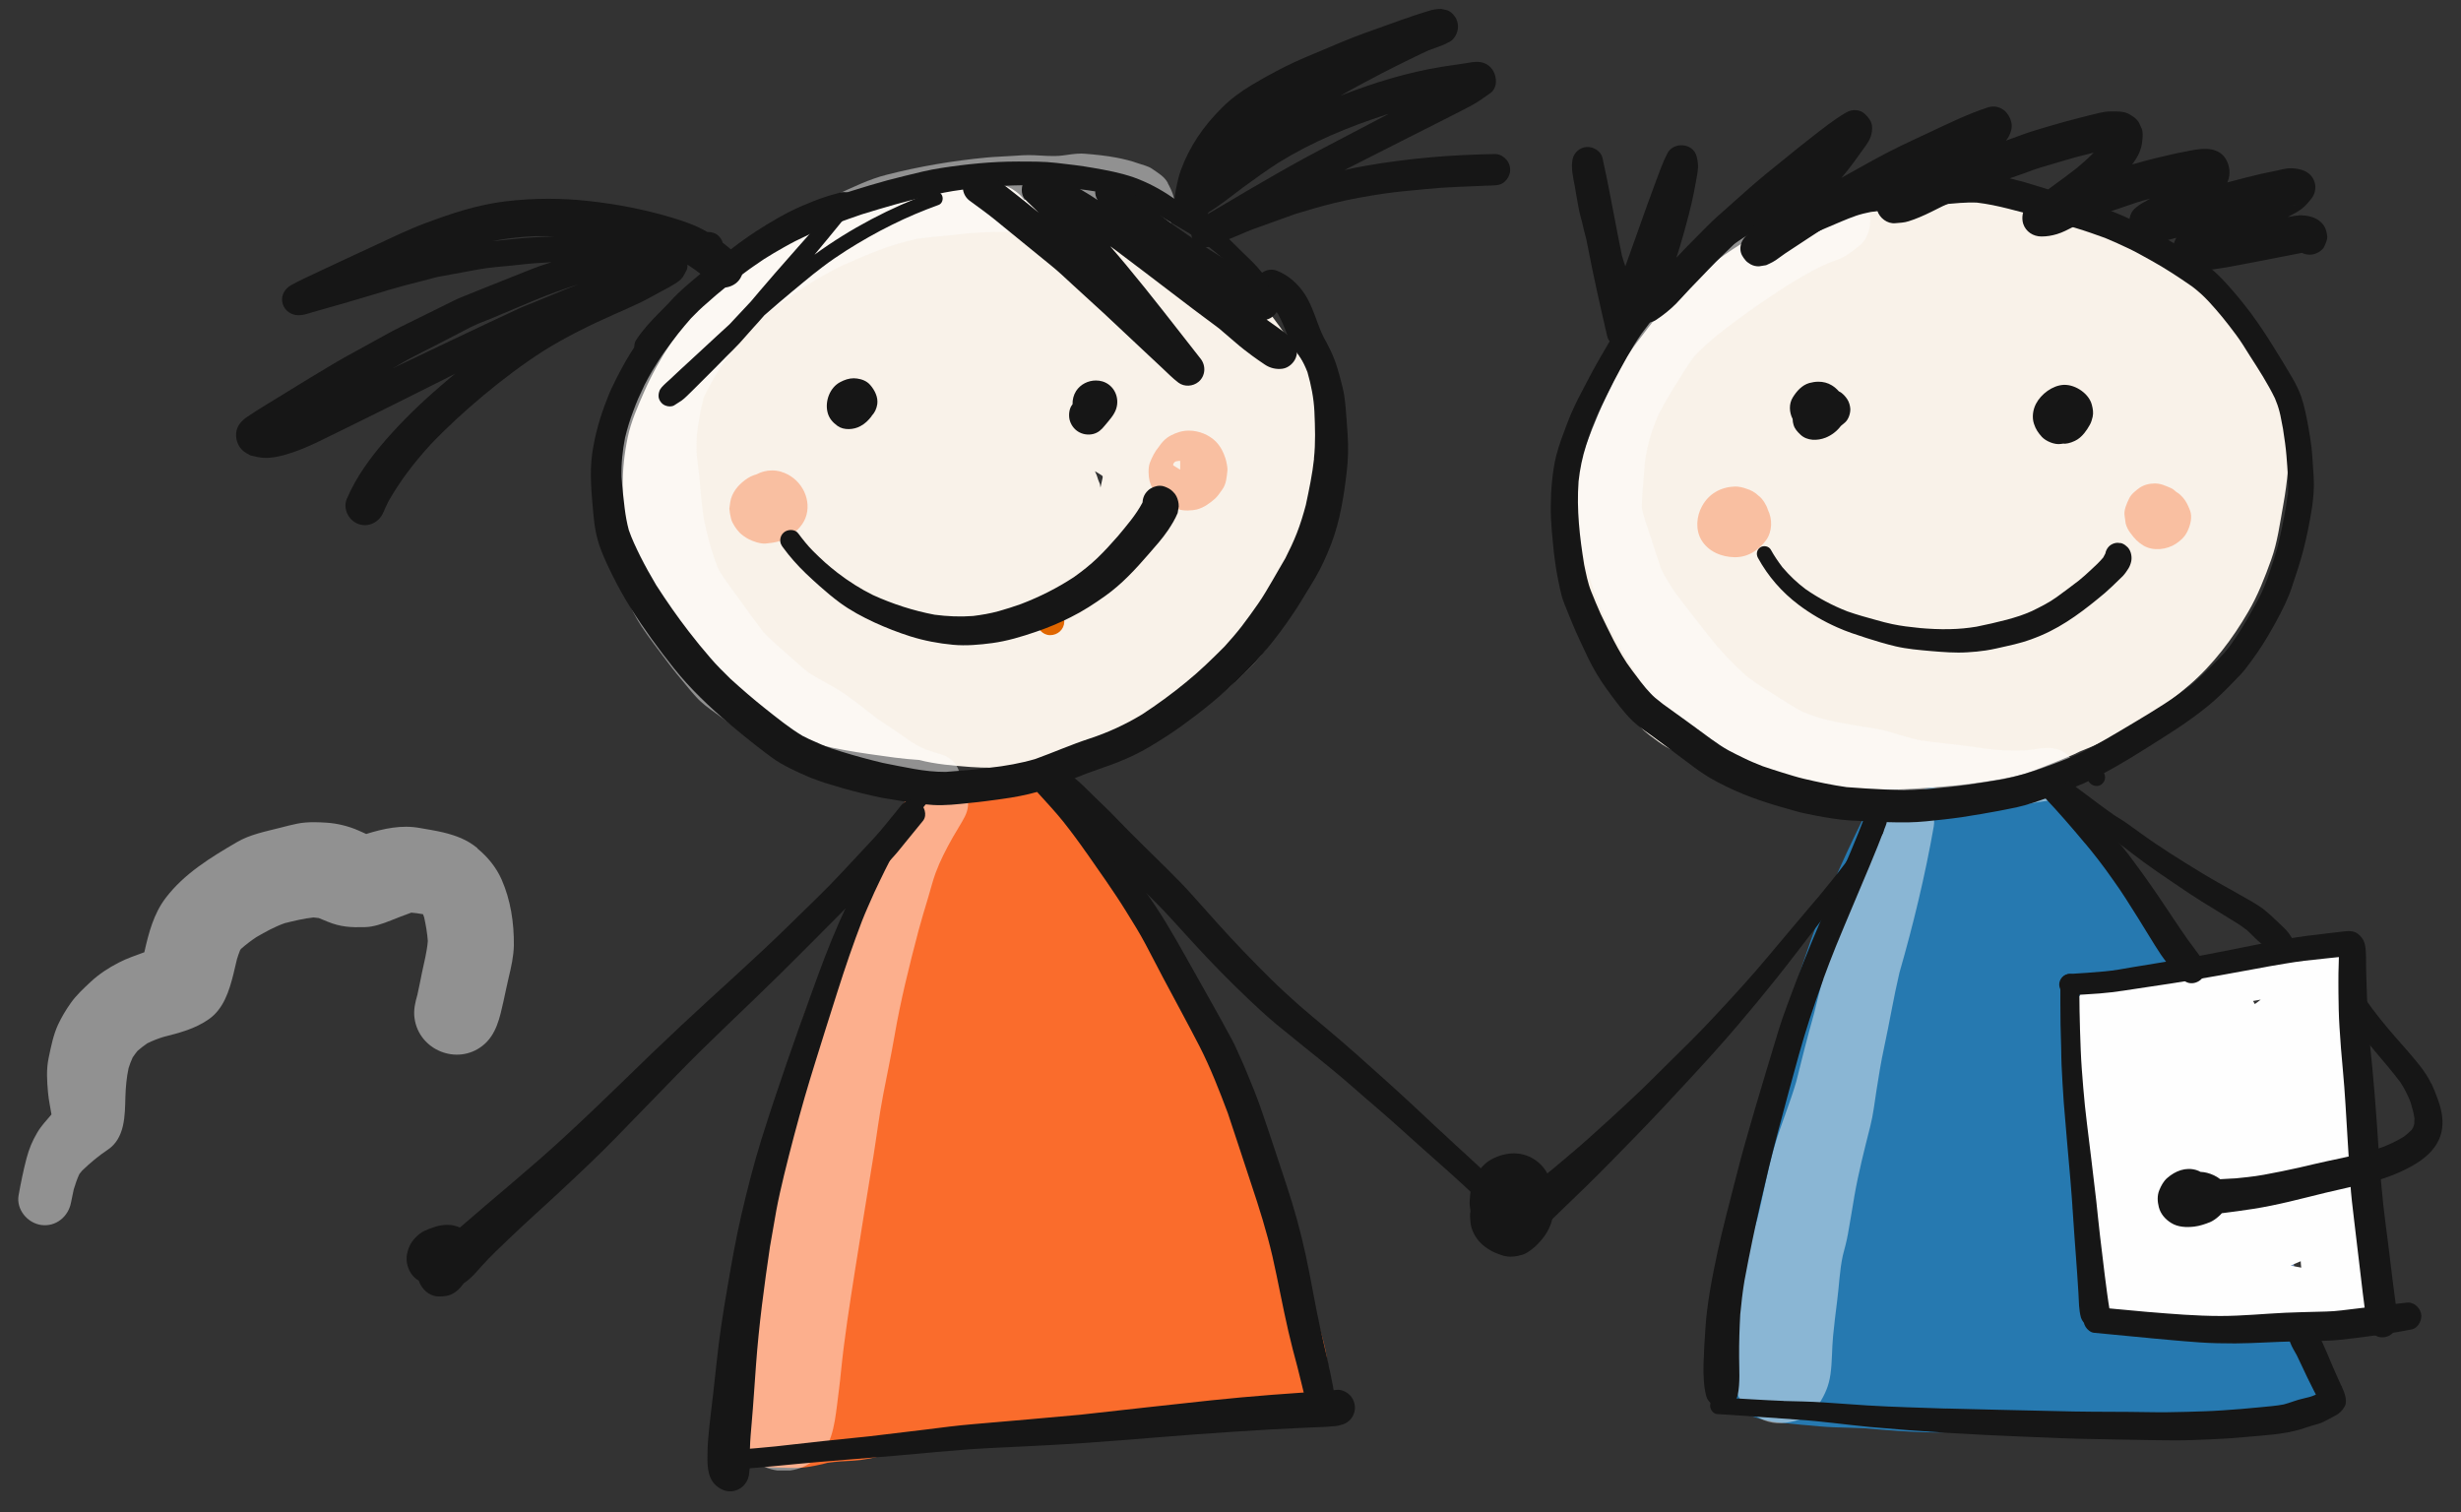
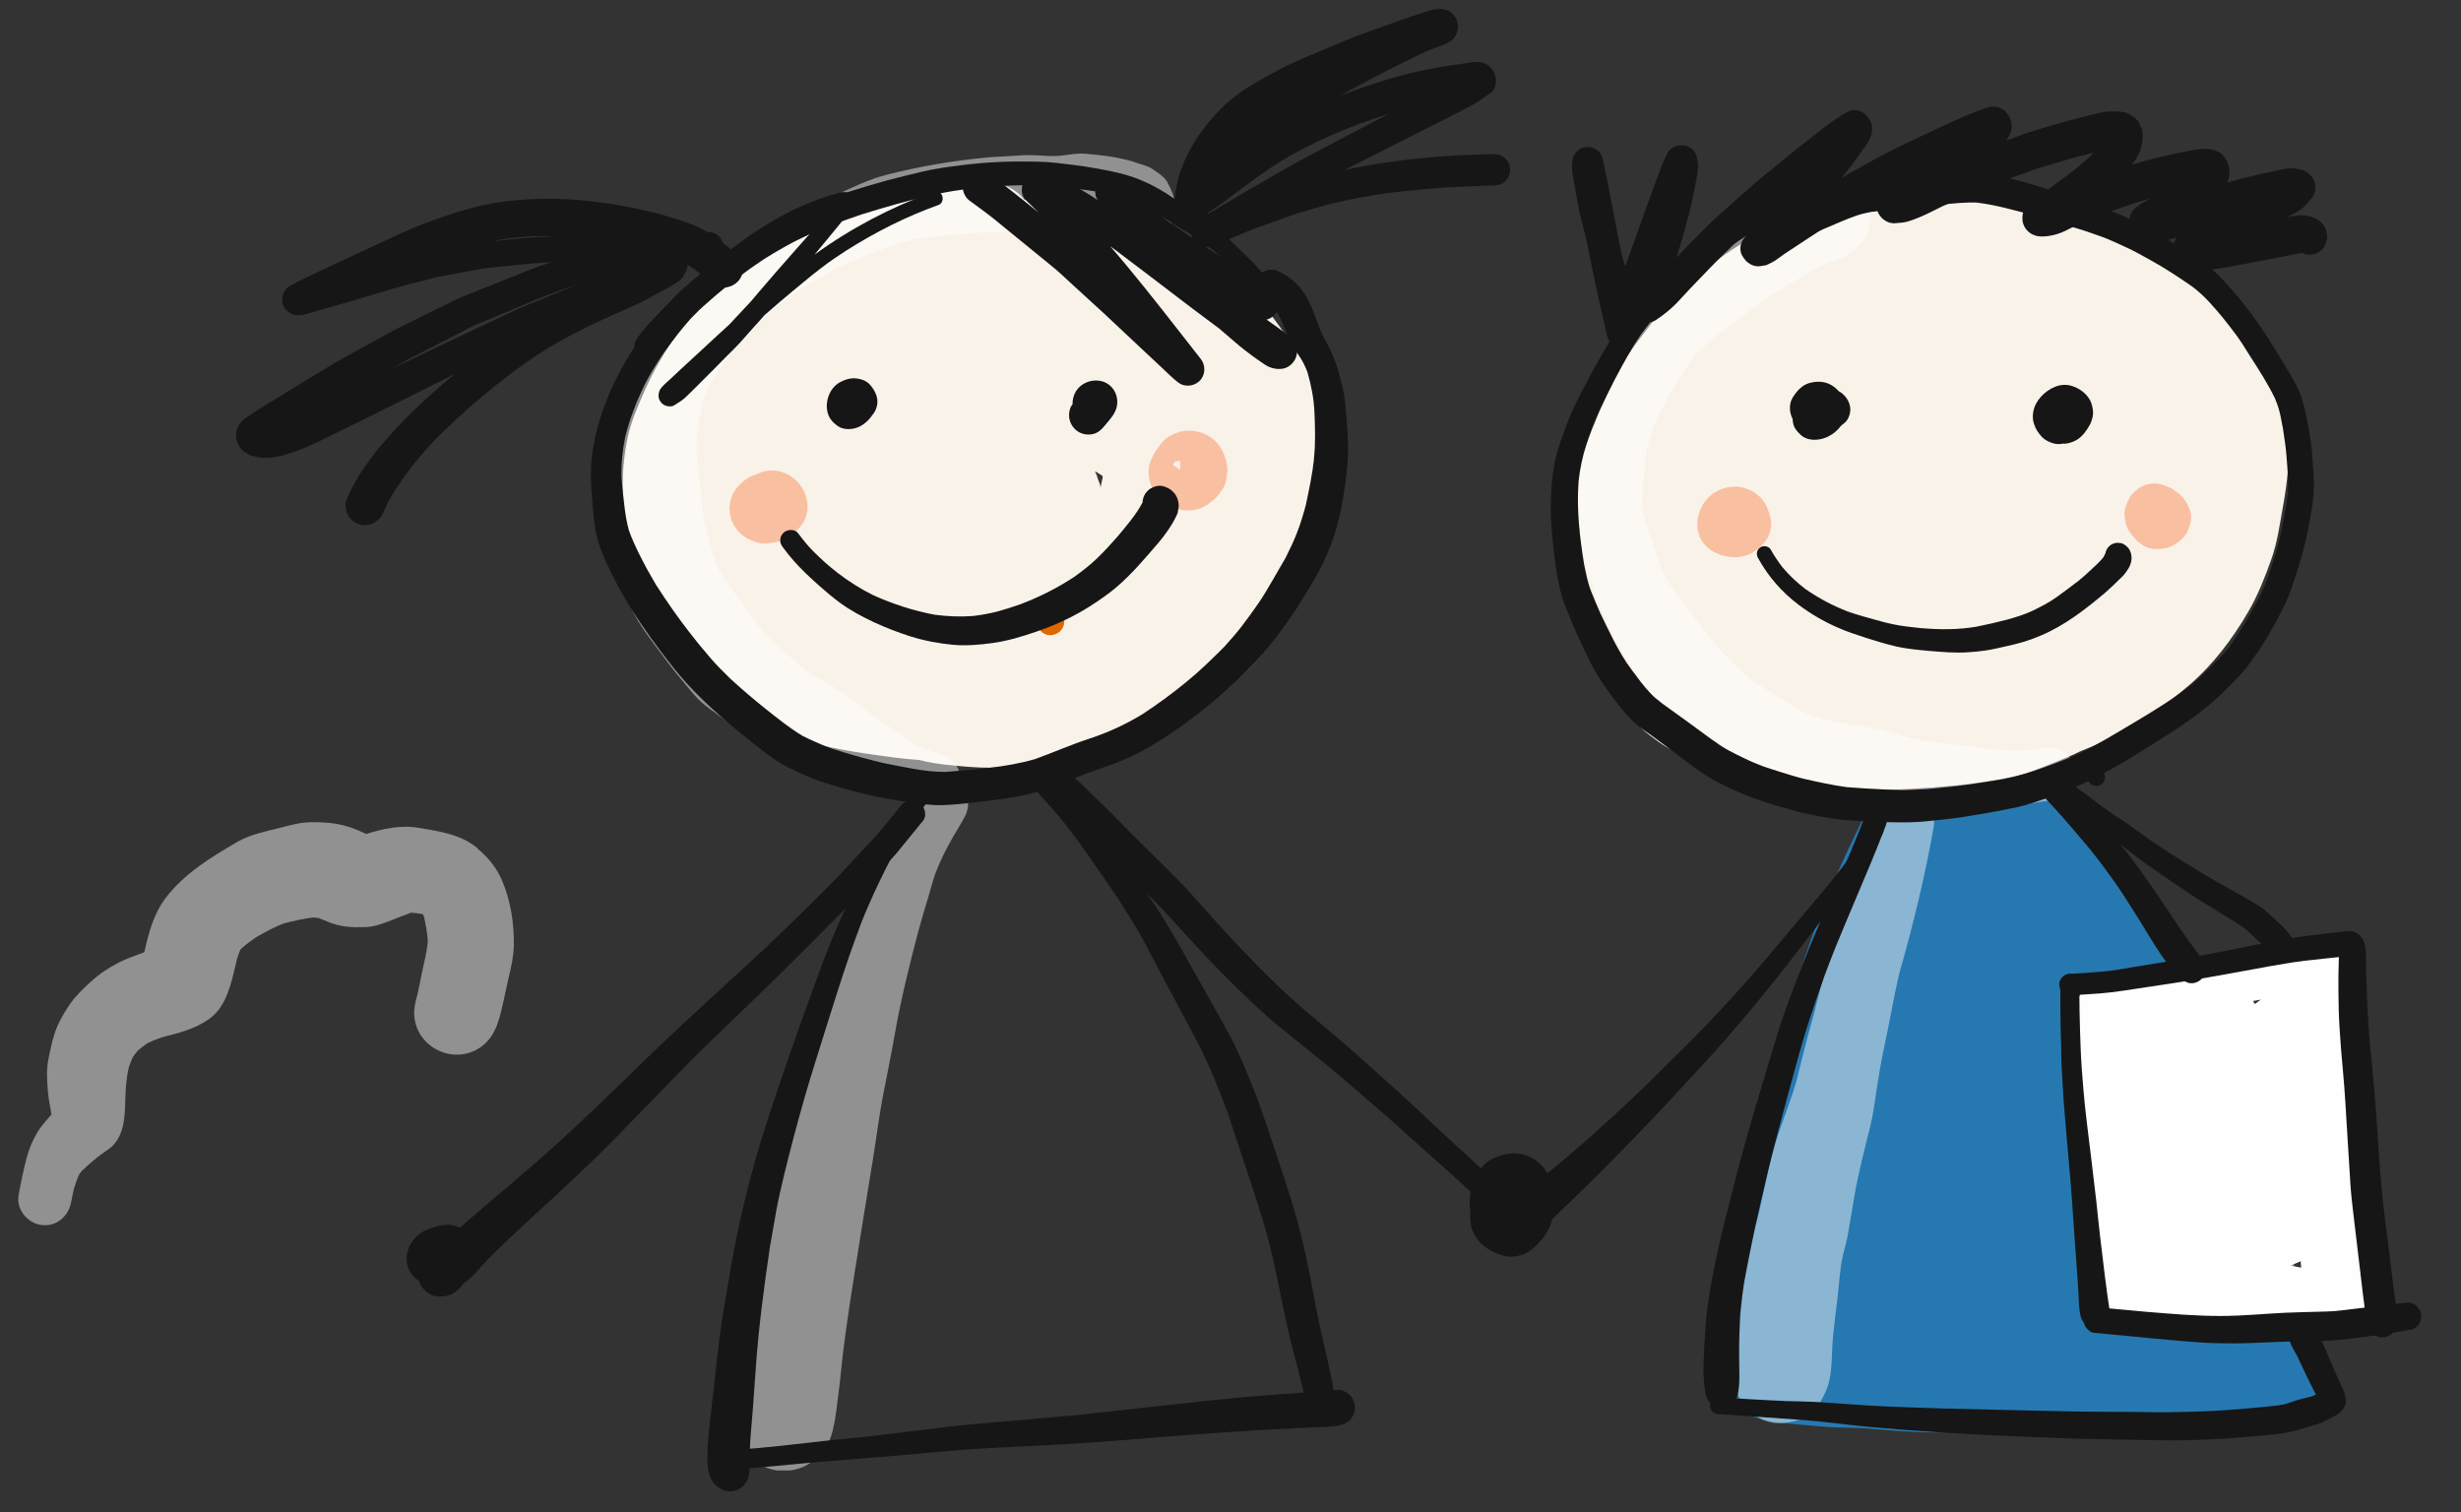
<svg xmlns="http://www.w3.org/2000/svg" width="83" height="51" viewBox="0 0 83 51" fill="none">
  <rect x="0" y="0" width="83" height="51" fill="#333333" stroke="none" />
  <path d="M43.558 11.665C43.339 11.227 43.024 10.827 42.727 10.442C42.462 10.102 42.201 9.779 41.863 9.508C41.759 9.426 41.658 9.347 41.556 9.271C41.514 9.221 41.471 9.168 41.431 9.118C41.291 8.948 41.102 8.807 40.929 8.668C40.696 8.486 40.465 8.311 40.222 8.144C39.758 7.827 39.238 7.57 38.71 7.371C37.766 7.014 36.776 6.841 35.772 6.742C35.366 6.704 34.954 6.706 34.545 6.742C34.468 6.638 34.374 6.542 34.259 6.457C33.934 6.21 33.51 6.132 33.084 6.132C32.785 6.132 32.488 6.17 32.223 6.212C31.94 6.258 31.646 6.29 31.369 6.365C31.02 6.457 30.674 6.57 30.325 6.676C29.761 6.845 29.2 7.014 28.646 7.208C28.08 7.407 27.499 7.558 26.923 7.722C26.555 7.829 26.184 7.988 25.848 8.168C25.497 8.359 25.182 8.63 24.87 8.873C24.445 9.201 24.095 9.58 23.762 10.002C22.974 10.994 22.235 12.05 21.725 13.215C21.51 13.707 21.285 14.21 21.173 14.74C21.058 15.288 20.998 15.842 21.002 16.403C21.008 17.481 20.974 18.552 21.251 19.606C21.522 20.638 22.089 21.556 22.765 22.37C23.189 22.878 23.732 23.283 24.27 23.659C24.947 24.133 25.716 24.46 26.479 24.756C27.525 25.163 28.632 25.342 29.739 25.491C29.881 25.511 30.026 25.531 30.172 25.551C30.445 25.587 30.721 25.613 30.996 25.631C31.558 25.776 32.153 25.824 32.729 25.868C33.707 25.941 34.711 25.844 35.673 25.687C36.312 25.585 36.935 25.479 37.559 25.286C38.154 25.105 38.762 24.856 39.327 24.601C39.839 24.368 40.297 24.063 40.751 23.737C41.152 23.448 41.524 23.125 41.885 22.787C42.596 22.129 43.165 21.285 43.627 20.438C43.843 20.036 44.038 19.612 44.219 19.192C44.424 18.718 44.615 18.248 44.751 17.746C44.92 17.134 44.982 16.473 44.996 15.836C45.026 14.696 44.697 13.581 44.177 12.577C44.012 12.253 43.791 11.952 43.56 11.665H43.558ZM37.121 15.915C37.111 15.901 37.101 15.886 37.091 15.874C37.103 15.889 37.113 15.903 37.121 15.915ZM37.186 16.119C37.163 16.228 37.139 16.336 37.115 16.445C37.109 16.407 37.103 16.366 37.097 16.328C37.079 16.282 37.059 16.238 37.041 16.192C37.011 16.087 36.975 15.987 36.929 15.893C37.007 15.937 37.083 15.983 37.157 16.033C37.168 16.041 37.178 16.051 37.188 16.061C37.188 16.081 37.188 16.101 37.188 16.123L37.186 16.119Z" fill="#F9F2E9" />
  <path d="M76.95 12.575C76.847 12.272 76.707 11.982 76.564 11.699C76.299 11.163 75.893 10.681 75.52 10.217C75.242 9.872 74.907 9.568 74.574 9.279C74.19 8.946 73.758 8.651 73.298 8.432C72.969 8.279 72.638 8.122 72.302 7.992C71.76 7.779 71.181 7.689 70.603 7.624C70.525 7.614 70.448 7.604 70.366 7.6C70.34 7.56 70.31 7.522 70.276 7.488C70.035 7.241 69.768 7.038 69.44 6.923C69.038 6.787 68.637 6.721 68.215 6.668C67.745 6.602 67.269 6.572 66.795 6.546C66.088 6.506 65.381 6.443 64.674 6.443C63.262 6.447 61.877 6.614 60.579 7.219C59.913 7.528 59.286 7.875 58.663 8.263C58.021 8.663 57.414 9.141 56.846 9.637C56.217 10.189 55.721 10.88 55.213 11.541C54.789 12.091 54.466 12.728 54.172 13.36C53.988 13.762 53.819 14.174 53.654 14.585C53.526 14.901 53.393 15.236 53.305 15.563C53.084 16.385 52.988 17.23 52.903 18.074C52.857 18.576 52.831 19.08 52.857 19.582C52.907 20.578 53.247 21.52 53.699 22.398C54.056 23.097 54.578 23.709 55.106 24.284C55.181 24.364 55.255 24.448 55.331 24.529C55.512 24.722 55.739 24.868 55.948 25.027C56.253 25.254 56.621 25.407 56.964 25.563C57.703 25.902 58.446 26.254 59.248 26.409C59.993 26.555 60.75 26.61 61.507 26.64C62.224 26.668 62.937 26.67 63.652 26.644C64.118 26.623 64.59 26.601 65.062 26.567C65.09 26.563 65.116 26.561 65.148 26.559C65.156 26.559 65.168 26.559 65.178 26.559C66.128 26.489 67.076 26.377 68 26.172C68.303 26.103 68.589 25.993 68.876 25.88C69.231 25.744 69.583 25.597 69.936 25.447C70.007 25.416 70.077 25.38 70.145 25.346C70.42 25.238 70.693 25.121 70.965 25.001C72.015 24.537 72.965 23.848 73.835 23.107C74.636 22.42 75.299 21.54 75.825 20.633C76.146 20.088 76.385 19.474 76.598 18.879C76.813 18.285 76.893 17.642 77.006 17.026C77.146 16.25 77.227 15.427 77.203 14.636C77.191 14.256 77.178 13.876 77.134 13.495C77.096 13.161 77.06 12.882 76.954 12.573L76.95 12.575Z" fill="#F9F2E9" />
  <path d="M77.68 44.146C77.612 43.751 77.516 43.361 77.419 42.975C77.375 42.745 77.341 42.508 77.307 42.275C77.279 42.094 77.251 41.913 77.218 41.732C77.116 41.11 76.985 40.477 76.835 39.846C76.744 39.473 76.66 39.095 76.576 38.718L76.475 38.29C76.371 37.804 76.22 37.302 75.995 36.657C75.72 35.86 75.357 35.087 75.001 34.337L74.68 33.659L74.628 33.54C74.493 33.243 74.352 32.942 74.198 32.65C74.198 32.65 74.198 32.652 74.198 32.654C74.208 32.672 74.216 32.691 74.222 32.709C74.22 32.709 74.218 32.709 74.216 32.709C74.218 32.715 74.22 32.721 74.222 32.727C73.882 32.779 73.547 32.827 73.206 32.861C72.657 32.911 72.201 32.936 71.772 32.94H71.665L71.559 32.932L71.466 32.94C71.262 32.94 71.067 32.94 70.868 32.978C70.625 33.012 70.302 33.158 70.185 33.462C70.169 33.496 70.157 33.534 70.145 33.582C70.117 33.604 70.091 33.627 70.073 33.649C69.944 33.795 69.936 34.032 70.061 34.207L70.049 34.291C70.043 34.347 70.036 34.404 70.032 34.46C70.01 34.733 70.008 35.008 70.014 35.281C70.02 35.757 70.129 36.219 70.219 36.593C70.175 36.91 70.125 37.227 70.077 37.543L69.992 38.101C69.856 38.993 69.844 39.967 69.95 41.174C69.972 41.435 70.008 41.698 70.05 41.955C70.079 42.134 70.107 42.311 70.129 42.491L70.151 42.733C70.201 43.168 70.251 43.616 70.488 44.012C70.804 44.516 71.33 44.695 71.844 44.831L72.161 44.918C72.414 44.992 72.669 45.054 72.918 45.098C73.388 45.177 73.8 45.213 74.178 45.213C74.389 45.213 74.602 45.173 74.8 45.128C74.887 45.108 74.987 45.09 75.076 45.074L75.228 45.052C75.73 44.966 76.25 44.873 76.764 44.873L76.907 44.883C77.134 44.9 77.353 44.911 77.58 44.914L77.662 44.918H77.743L77.855 44.93C77.819 44.817 77.789 44.705 77.759 44.59C77.731 44.44 77.706 44.291 77.68 44.14V44.146Z" fill="#7494BF" />
  <path d="M79.781 43.171C79.781 43.171 79.775 43.163 79.771 43.159C79.755 43.105 79.743 43.056 79.731 43.006C79.715 42.876 79.709 42.751 79.713 42.623C79.707 42.689 79.703 42.751 79.701 42.813C79.705 42.751 79.707 42.689 79.713 42.623V42.601C79.717 42.569 79.717 42.538 79.719 42.506V42.464C79.719 42.452 79.721 42.438 79.723 42.426V42.452C79.723 42.44 79.723 42.43 79.723 42.42V42.4C79.723 42.4 79.723 42.412 79.723 42.418C79.731 42.131 79.737 41.839 79.753 41.546L79.733 41.837L79.771 41.183C79.765 41.279 79.759 41.376 79.753 41.476C79.765 41.267 79.777 41.058 79.791 40.853C79.785 40.95 79.779 41.05 79.771 41.148C79.783 40.94 79.797 40.731 79.805 40.522V40.512C79.809 40.462 79.811 40.416 79.815 40.365C79.811 40.387 79.809 40.41 79.809 40.432C79.809 40.41 79.813 40.387 79.815 40.365C79.837 39.913 79.845 39.462 79.845 39.01C79.841 38.58 79.807 38.152 79.787 37.722C79.741 36.825 79.753 35.925 79.721 35.025C79.701 34.569 79.683 34.111 79.655 33.657C79.638 33.426 79.6 33.193 79.564 32.964C79.524 32.733 79.46 32.517 79.315 32.326C79.16 32.121 78.944 31.954 78.686 31.9C78.624 31.888 78.566 31.88 78.508 31.88C78.243 31.88 78.02 32 77.757 32.071C77.6 32.111 77.451 32.159 77.295 32.199C77.054 32.239 76.815 32.267 76.574 32.292C76.228 32.326 75.895 32.4 75.555 32.456C75.11 32.531 74.662 32.611 74.216 32.681C74.216 32.687 74.22 32.691 74.222 32.697C74.22 32.697 74.218 32.697 74.216 32.697C74.218 32.703 74.22 32.709 74.222 32.715C73.882 32.768 73.545 32.816 73.206 32.85C72.657 32.9 72.201 32.924 71.772 32.928H71.665L71.559 32.918L71.466 32.928C71.262 32.928 71.067 32.928 70.868 32.964C70.625 32.999 70.302 33.145 70.185 33.448C70.169 33.483 70.157 33.521 70.145 33.569C70.117 33.591 70.091 33.613 70.073 33.635C69.944 33.782 69.936 34.019 70.061 34.194L70.049 34.278C70.043 34.334 70.036 34.39 70.032 34.447C70.01 34.722 70.008 34.995 70.014 35.268C70.02 35.746 70.129 36.206 70.219 36.58C70.177 36.897 70.127 37.216 70.077 37.529L69.992 38.088C69.856 38.98 69.844 39.954 69.95 41.161C69.972 41.422 70.008 41.685 70.05 41.942C70.079 42.121 70.107 42.297 70.129 42.478L70.151 42.719C70.201 43.155 70.251 43.603 70.488 44C70.802 44.505 71.33 44.683 71.844 44.82L72.161 44.906C72.414 44.98 72.669 45.043 72.918 45.087C73.388 45.165 73.8 45.201 74.178 45.201C74.389 45.201 74.602 45.161 74.8 45.117C74.887 45.097 74.987 45.079 75.076 45.063L75.228 45.041C75.73 44.954 76.25 44.862 76.764 44.862L76.907 44.872C77.136 44.888 77.353 44.9 77.58 44.902L77.662 44.906H77.743L77.885 44.922C77.885 44.922 77.887 44.93 77.889 44.934C78.022 44.924 78.156 44.91 78.291 44.898C78.596 44.876 78.932 44.864 79.219 44.736C79.401 44.651 79.548 44.573 79.687 44.418C79.851 44.227 79.998 43.92 79.948 43.661C79.908 43.448 79.892 43.358 79.779 43.171H79.781ZM76.046 33.864C76.029 33.83 76.009 33.794 75.987 33.76C76.076 33.744 76.158 33.73 76.246 33.715C76.18 33.766 76.116 33.818 76.047 33.864H76.046ZM77.254 42.685C77.329 42.651 77.407 42.619 77.486 42.584C77.52 42.569 77.558 42.554 77.594 42.538C77.598 42.611 77.602 42.681 77.612 42.753C77.494 42.731 77.371 42.709 77.254 42.685ZM78.383 36.559C78.383 36.559 78.387 36.541 78.387 36.531C78.387 36.541 78.383 36.551 78.383 36.559Z" fill="#FEFEFE" />
  <path d="M35.447 20.494C35.194 20.494 34.977 20.681 34.967 20.942C34.957 21.185 35.16 21.422 35.415 21.422C35.67 21.422 35.885 21.235 35.895 20.972C35.905 20.729 35.702 20.492 35.447 20.492V20.494Z" fill="#E06600" />
  <path d="M78.098 45.491C78.017 45.309 77.945 45.124 77.883 44.931L77.738 44.915H77.576C77.349 44.909 77.13 44.897 76.903 44.881L76.76 44.873C76.244 44.873 75.726 44.963 75.224 45.05L75.071 45.072C74.985 45.088 74.888 45.106 74.8 45.126C74.599 45.168 74.386 45.21 74.175 45.21C73.798 45.21 73.386 45.172 72.918 45.094C72.667 45.052 72.41 44.985 72.159 44.911L71.84 44.825C71.328 44.688 70.799 44.511 70.486 44.005C70.249 43.612 70.199 43.162 70.149 42.728L70.124 42.485C70.102 42.304 70.074 42.127 70.046 41.949C70.006 41.69 69.968 41.428 69.946 41.167C69.841 39.964 69.855 38.988 69.99 38.096L70.074 37.538C70.124 37.225 70.175 36.906 70.217 36.588C70.129 36.213 70.018 35.751 70.012 35.275C70.006 35 70.01 34.727 70.032 34.453C70.036 34.397 70.042 34.341 70.048 34.287L70.06 34.202C69.94 34.028 69.944 33.791 70.074 33.642C70.092 33.62 70.117 33.6 70.145 33.578C70.161 33.528 70.173 33.489 70.187 33.457C70.299 33.156 70.625 33.007 70.87 32.973C71.069 32.935 71.261 32.935 71.466 32.935L71.561 32.927L71.665 32.935H71.771C72.203 32.933 72.659 32.907 73.205 32.857C73.545 32.822 73.882 32.776 74.222 32.722C74.151 32.501 74.053 32.31 73.906 32.093C73.551 31.553 73.135 31.077 72.8 30.698L72.665 30.547C72.456 30.308 72.247 30.071 72.022 29.848L71.755 29.589C71.621 29.46 71.488 29.334 71.356 29.199C71.231 29.039 71.129 28.852 71.03 28.669C70.906 28.434 70.817 28.274 70.715 28.123C70.643 28.015 70.568 27.906 70.49 27.796L70.432 27.711C70.343 27.595 70.261 27.478 70.179 27.356C70.036 27.143 69.876 26.92 69.653 26.767C69.379 26.576 69.132 26.468 68.825 26.402C68.666 26.368 68.5 26.352 68.331 26.352C68.281 26.352 68.235 26.352 68.186 26.356C67.943 26.376 67.716 26.466 67.534 26.54C67.252 26.653 67.024 26.721 66.789 26.783C66.471 26.836 66.102 26.896 65.746 26.91C65.742 26.848 65.644 26.757 65.64 26.753C65.501 26.635 65.325 26.569 65.146 26.569C64.903 26.584 64.77 26.665 64.597 26.82C64.551 26.862 64.507 26.912 64.465 26.962C64.292 26.842 64.127 26.791 63.939 26.791C63.501 26.791 63.103 27.036 62.928 27.416C62.376 28.541 61.802 29.748 61.346 30.973C60.976 31.933 60.621 33.005 60.155 34.564C60.062 34.881 59.97 35.199 59.884 35.518L59.797 35.835L59.675 36.277C59.597 36.564 59.512 36.849 59.43 37.136C59.334 37.468 59.237 37.801 59.147 38.135C58.835 39.257 58.671 40.4 58.51 41.507L58.47 41.788C58.444 41.971 58.416 42.151 58.386 42.336L58.351 42.541L58.305 42.82C58.114 43.899 57.918 45.013 57.998 46.132C58.048 46.69 58.217 47.096 58.544 47.444C58.655 47.546 58.791 47.634 58.94 47.701C59.163 47.805 59.436 47.885 59.824 47.958C59.944 47.976 60.077 47.986 60.205 47.998L60.44 48.022L60.786 48.056L60.892 48.064C61.213 48.094 61.537 48.126 61.858 48.138C62.215 48.148 62.561 48.158 62.91 48.173C63.68 48.241 64.435 48.303 65.21 48.313H65.296C65.545 48.313 65.794 48.297 66.046 48.279L66.296 48.263C66.437 48.257 66.58 48.255 66.72 48.255C66.861 48.255 67.007 48.259 67.148 48.261L67.417 48.287L67.558 48.295C68.07 48.339 68.54 48.379 69.004 48.379C69.138 48.379 69.269 48.375 69.403 48.369L69.629 48.353L69.835 48.337L70.04 48.321L70.245 48.305L70.458 48.289C70.906 48.249 71.356 48.211 71.808 48.197C72.193 48.181 72.571 48.163 72.948 48.106C73.189 48.072 73.422 48.028 73.659 47.982L74.047 47.91C74.119 47.893 74.189 47.885 74.26 47.875L74.36 47.863C74.495 47.847 74.591 47.835 74.688 47.821C74.878 47.793 75.071 47.747 75.262 47.697C75.453 47.672 75.656 47.662 75.858 47.662L76.053 47.666L76.176 47.689L76.28 47.719L76.377 47.757C76.523 47.887 76.708 47.978 76.931 48.028C77.011 48.046 77.088 48.054 77.174 48.054C77.312 48.054 77.449 48.028 77.59 47.976C78.007 47.829 78.333 47.448 78.403 47.032C78.465 46.616 78.437 46.291 78.307 45.949C78.246 45.791 78.17 45.644 78.092 45.497L78.098 45.491Z" fill="#2679B0" />
-   <path d="M44.267 44.163C44.152 43.878 44.068 43.665 44 43.446C43.928 43.225 43.841 43.01 43.751 42.795L43.717 42.711L43.67 42.594C43.61 42.452 43.552 42.301 43.496 42.152C43.434 41.982 43.387 41.807 43.343 41.632C43.275 41.373 43.225 41.19 43.162 41.012C43.118 40.889 43.07 40.775 43.016 40.654C42.977 40.576 42.943 40.499 42.909 40.417C42.785 40.124 42.66 39.833 42.538 39.535C42.403 39.218 42.23 38.917 42.064 38.64C41.971 38.481 41.879 38.325 41.793 38.166C41.734 38.029 41.684 37.889 41.632 37.748L41.6 37.658L41.56 37.543C41.507 37.38 41.451 37.222 41.389 37.065C41.186 36.553 41.003 36.041 40.835 35.521C40.708 35.131 40.541 34.772 40.334 34.346L40.214 34.093C40.045 33.739 39.865 33.398 39.676 33.054L39.511 32.751C39.395 32.536 39.278 32.321 39.154 32.108C38.874 31.645 38.563 31.233 38.242 30.815C37.782 30.223 37.406 29.723 37.101 29.168L37.027 29.008C36.709 28.313 36.412 27.664 35.832 27.15C35.301 26.682 34.599 26.455 33.916 26.278C33.739 26.232 33.568 26.21 33.406 26.21C33.145 26.21 32.895 26.266 32.687 26.373C32.468 26.178 32.17 26.069 31.861 26.069L31.783 26.075C31.463 26.105 31.064 26.256 30.875 26.531C30.632 26.871 30.391 27.21 30.162 27.555L30.106 27.626C29.913 27.907 29.776 28.108 29.654 28.319C29.511 28.578 29.391 28.853 29.276 29.126L29.142 29.431L28.819 30.148L28.716 30.373C28.529 30.779 28.34 31.185 28.164 31.594C28.085 31.779 28.017 31.966 27.951 32.157C27.877 32.362 27.816 32.518 27.756 32.673L27.644 32.94L27.587 33.075L27.481 33.322C27.419 33.464 27.358 33.605 27.302 33.747C27.091 34.288 26.91 34.86 26.744 35.4L26.545 36.023C26.366 36.531 26.165 37.123 26.007 37.74C25.904 38.136 25.826 38.531 25.748 38.927L25.72 39.057L25.679 39.27C25.629 39.533 25.571 39.797 25.515 40.06L25.466 40.283C25.332 40.901 25.181 41.602 25.087 42.281C25.041 42.636 24.991 42.986 24.936 43.337L24.898 43.574L24.864 43.807C24.83 44.04 24.794 44.275 24.764 44.508C24.681 45.165 24.651 45.832 24.627 46.458L24.617 46.641L24.675 46.454C24.617 46.806 24.605 47.187 24.623 47.73C24.627 47.798 24.627 47.864 24.627 47.931C24.623 48.023 24.623 48.115 24.631 48.206C24.681 48.83 25.101 49.318 25.7 49.449C25.854 49.491 26.021 49.493 26.183 49.495L26.416 49.499L26.569 49.505H26.72L26.874 49.509C27.168 49.505 27.455 49.443 27.734 49.381L27.911 49.336C28.196 49.294 28.483 49.278 28.774 49.264C29.098 49.248 29.425 49.174 29.74 49.099L29.973 49.041C30.634 48.917 31.339 48.879 31.903 48.844C32.193 48.826 32.482 48.806 32.773 48.782C33.458 48.726 34.141 48.68 34.825 48.631C35.267 48.597 35.679 48.539 36.125 48.451L36.213 48.423L36.308 48.414L36.404 48.395L36.896 48.298C37.179 48.248 37.471 48.196 37.75 48.123C37.92 48.083 38.089 48.031 38.258 47.977L38.35 47.949C38.493 47.906 38.605 47.874 38.722 47.842C38.979 47.802 39.246 47.776 39.539 47.764C39.73 47.758 39.921 47.738 40.108 47.72C40.355 47.697 40.6 47.675 40.845 47.673C41.009 47.69 41.176 47.714 41.339 47.748C41.453 47.774 41.564 47.808 41.672 47.842C41.75 47.866 41.829 47.892 41.907 47.91C42.18 47.983 42.465 47.999 42.783 48.013L42.986 48.019C43.098 48.019 43.209 48.013 43.321 47.995C43.512 47.963 43.737 47.925 43.922 47.834C44.227 47.696 44.41 47.527 44.6 47.208C44.751 46.962 44.773 46.675 44.781 46.378C44.797 45.958 44.713 45.458 44.522 44.852C44.45 44.611 44.359 44.378 44.269 44.147L44.267 44.163Z" fill="#FA6C2C" />
  <g opacity="0.38">
    <path d="M26.348 15.91C26.244 15.88 26.139 15.866 26.037 15.866C25.85 15.866 25.673 15.914 25.512 15.999C25.378 16.033 25.241 16.103 25.133 16.186C24.884 16.37 24.681 16.619 24.629 16.931C24.619 17.005 24.609 17.079 24.599 17.152C24.607 17.268 24.627 17.378 24.655 17.491C24.693 17.65 24.836 17.855 24.95 17.971C25.024 18.045 25.147 18.13 25.245 18.182C25.396 18.26 25.647 18.347 25.822 18.332C26.121 18.304 26.4 18.26 26.651 18.075C26.894 17.895 27.119 17.674 27.2 17.366C27.364 16.746 26.959 16.089 26.346 15.912L26.348 15.91Z" fill="#FA6C2C" />
  </g>
  <g opacity="0.38">
    <path d="M39.595 15.609L39.589 15.616C39.589 15.616 39.592 15.613 39.595 15.609Z" fill="#FA6C2C" />
    <path d="M41.008 14.894C40.779 14.665 40.433 14.523 40.096 14.523C39.987 14.523 39.879 14.539 39.777 14.569C39.574 14.631 39.385 14.719 39.234 14.878C39.176 14.94 39.126 15.002 39.084 15.067C38.949 15.229 38.851 15.42 38.776 15.621C38.72 15.776 38.73 16.063 38.77 16.22C38.829 16.434 38.917 16.565 39.058 16.736C39.24 16.961 39.483 17.069 39.748 17.175C39.903 17.238 40.217 17.222 40.371 17.182C40.612 17.113 40.789 16.983 40.976 16.82C41.076 16.734 41.14 16.619 41.219 16.515C41.361 16.324 41.371 16.089 41.397 15.866C41.406 15.78 41.365 15.577 41.331 15.464C41.265 15.254 41.164 15.053 41.006 14.894H41.008ZM39.662 15.527C39.654 15.537 39.648 15.547 39.64 15.557C39.648 15.547 39.656 15.537 39.662 15.527ZM39.592 15.607C39.592 15.607 39.588 15.609 39.588 15.611L39.592 15.607ZM39.578 15.619C39.578 15.619 39.58 15.617 39.582 15.615C39.582 15.615 39.582 15.615 39.582 15.617C39.582 15.617 39.58 15.617 39.578 15.619ZM39.572 15.623C39.572 15.623 39.572 15.623 39.572 15.625C39.558 15.637 39.542 15.647 39.526 15.657C39.542 15.645 39.556 15.633 39.572 15.623ZM39.803 15.84C39.724 15.792 39.644 15.744 39.566 15.695C39.568 15.677 39.57 15.659 39.574 15.641V15.637C39.588 15.621 39.6 15.605 39.612 15.589C39.618 15.585 39.624 15.579 39.63 15.575C39.644 15.569 39.658 15.563 39.672 15.557C39.706 15.553 39.739 15.547 39.773 15.543C39.783 15.543 39.793 15.547 39.803 15.547V15.838V15.84Z" fill="#FA6C2C" />
  </g>
  <g opacity="0.38">
    <path d="M59.314 16.724C59.195 16.608 59.055 16.528 58.896 16.482C58.789 16.441 58.647 16.409 58.534 16.409C58.524 16.409 58.514 16.409 58.506 16.409C58.036 16.427 57.633 16.65 57.404 17.07C57.213 17.413 57.177 17.865 57.38 18.211C57.611 18.602 58.062 18.787 58.498 18.793C58.938 18.803 59.316 18.56 59.565 18.217C59.774 17.924 59.782 17.516 59.625 17.195C59.567 17.01 59.446 16.827 59.316 16.724H59.314Z" fill="#FA6C2C" />
  </g>
  <g opacity="0.38">
    <path d="M73.596 16.756C73.534 16.685 73.468 16.631 73.395 16.589C73.339 16.535 73.279 16.49 73.233 16.468C73.052 16.392 72.883 16.306 72.682 16.306H72.672C72.489 16.306 72.309 16.35 72.156 16.454C72.034 16.543 71.869 16.673 71.807 16.814C71.734 16.962 71.628 17.197 71.652 17.372C71.664 17.468 71.676 17.563 71.69 17.655C71.72 17.772 71.782 17.892 71.859 17.989C71.989 18.163 72.098 18.284 72.289 18.4C72.616 18.597 73.084 18.541 73.393 18.334C73.546 18.232 73.686 18.103 73.767 17.934C73.869 17.726 73.951 17.438 73.857 17.205C73.779 17.015 73.733 16.906 73.598 16.753L73.596 16.756Z" fill="#FA6C2C" />
  </g>
  <g opacity="0.46">
    <path d="M39.388 6.171C39.267 5.95 39.066 5.841 38.867 5.701C38.733 5.6 38.524 5.56 38.382 5.508C38.148 5.422 37.901 5.365 37.658 5.317C37.313 5.251 36.968 5.217 36.618 5.187C36.568 5.183 36.52 5.179 36.469 5.179C36.257 5.179 36.044 5.217 35.833 5.245C35.511 5.283 35.194 5.249 34.873 5.235C34.62 5.225 34.377 5.241 34.128 5.259C33.84 5.281 33.557 5.285 33.274 5.313C32.139 5.42 31.001 5.613 29.896 5.896C29.316 6.042 28.761 6.317 28.219 6.562C27.602 6.844 26.98 7.109 26.399 7.46C25.331 8.109 24.259 8.848 23.405 9.764C22.931 10.276 22.489 10.81 22.094 11.387C21.732 11.923 21.377 12.449 21.146 13.058C20.866 13.791 20.678 14.526 20.615 15.303C20.571 15.845 20.531 16.41 20.559 16.952C20.64 18.372 20.83 19.908 21.632 21.123C21.903 21.531 22.208 21.921 22.501 22.314C22.716 22.601 22.943 22.878 23.172 23.15C23.273 23.272 23.371 23.391 23.477 23.505C23.666 23.716 23.895 23.881 24.122 24.043C24.562 24.367 25.002 24.69 25.452 24.997C25.986 25.365 26.631 25.544 27.243 25.75C27.376 25.805 27.502 25.863 27.633 25.925C27.846 26.028 28.075 26.104 28.299 26.18C28.812 26.383 29.326 26.63 29.864 26.735C30.057 26.773 30.25 26.795 30.446 26.815C30.772 26.849 31.083 26.915 31.396 26.998C31.814 27.114 32.256 26.811 32.35 26.399C32.453 25.957 32.17 25.57 31.752 25.445C31.581 25.395 31.412 25.341 31.242 25.285C31.029 25.194 30.83 25.088 30.641 24.953C30.681 24.983 30.721 25.011 30.762 25.042C30.386 24.766 29.998 24.515 29.611 24.254C29.241 23.977 28.89 23.68 28.504 23.415C28.115 23.144 27.685 22.947 27.283 22.694C27.048 22.507 26.827 22.306 26.602 22.107C26.307 21.844 26.006 21.595 25.737 21.304C25.482 20.975 25.241 20.637 24.998 20.3C24.733 19.93 24.443 19.565 24.216 19.165C24.002 18.623 23.853 18.069 23.738 17.494C23.668 17.022 23.624 16.55 23.584 16.074C23.564 15.847 23.529 15.622 23.505 15.395C23.483 15.162 23.491 14.923 23.501 14.69C23.552 14.251 23.626 13.817 23.742 13.389C23.957 12.939 24.21 12.513 24.492 12.104C24.915 11.547 25.367 11.017 25.893 10.559C26.681 9.955 27.508 9.392 28.402 8.958C29.227 8.591 30.055 8.237 30.938 8.055C31.404 7.986 31.868 7.96 32.334 7.904C32.951 7.826 33.567 7.82 34.192 7.82C34.457 7.82 34.718 7.814 34.979 7.836C35.182 7.852 35.387 7.866 35.59 7.87C35.789 7.874 35.989 7.854 36.188 7.836C36.389 7.818 36.594 7.796 36.801 7.8C36.994 7.824 37.187 7.852 37.375 7.888C37.546 7.924 37.713 7.974 37.881 8.017C38.215 8.25 38.749 8.179 39.074 7.976C39.542 7.683 39.711 7.139 39.577 6.619C39.532 6.46 39.46 6.315 39.382 6.173L39.388 6.171ZM37.739 7.934C37.761 7.94 37.781 7.948 37.803 7.958C37.783 7.95 37.761 7.942 37.739 7.934Z" fill="#FEFEFE" />
  </g>
  <g opacity="0.46">
    <path d="M68.915 25.226C68.722 25.255 68.527 25.283 68.332 25.305C67.758 25.337 67.178 25.289 66.611 25.198C65.997 25.106 65.38 25.058 64.766 24.969C64.436 24.895 64.115 24.805 63.791 24.7C63.404 24.576 62.988 24.532 62.584 24.469C62.305 24.419 62.028 24.365 61.751 24.315C61.815 24.327 61.88 24.337 61.944 24.349C61.544 24.276 61.164 24.158 60.791 24.005C60.524 23.865 60.273 23.702 60.02 23.541C59.65 23.312 59.285 23.09 58.939 22.828C58.461 22.409 58.032 21.955 57.634 21.453C57.27 20.995 56.911 20.529 56.555 20.065C56.355 19.78 56.16 19.478 56.015 19.161C55.895 18.812 55.784 18.46 55.674 18.111C55.569 17.793 55.441 17.466 55.374 17.135C55.37 16.878 55.397 16.622 55.417 16.366C55.445 16.052 55.455 15.735 55.497 15.421C55.543 15.193 55.591 14.964 55.658 14.739C55.738 14.47 55.838 14.21 55.949 13.955C56.154 13.564 56.377 13.188 56.614 12.815C56.778 12.558 56.935 12.296 57.116 12.05C57.606 11.511 58.204 11.075 58.787 10.644C58.724 10.69 58.66 10.736 58.596 10.78C58.672 10.726 58.746 10.674 58.821 10.62C58.835 10.609 58.847 10.599 58.859 10.591C58.847 10.601 58.835 10.609 58.823 10.62C58.873 10.583 58.925 10.545 58.975 10.509C58.927 10.545 58.879 10.579 58.831 10.614C59.435 10.18 60.056 9.75 60.701 9.374C61.018 9.19 61.339 9.009 61.679 8.87C61.827 8.81 61.978 8.762 62.12 8.695C62.335 8.595 62.516 8.436 62.703 8.296C63.03 8.047 63.139 7.529 63.048 7.149C62.96 6.763 62.641 6.358 62.235 6.271C62.046 6.229 61.864 6.205 61.683 6.205C61.488 6.205 61.295 6.233 61.096 6.293C60.747 6.4 60.401 6.534 60.07 6.695C59.471 6.988 58.917 7.402 58.381 7.792C58.437 7.752 58.495 7.709 58.554 7.669C57.684 8.294 56.844 8.971 56.053 9.694C55.674 10.043 55.312 10.413 55.015 10.84C54.776 11.186 54.567 11.563 54.358 11.929C53.754 12.985 53.32 14.128 53.211 15.347C53.173 15.767 53.177 16.191 53.149 16.613C53.139 16.781 53.123 16.946 53.119 17.115C53.103 17.522 53.197 17.928 53.294 18.32C53.478 19.077 53.701 19.84 54.001 20.561C54.171 20.973 54.38 21.364 54.595 21.758C54.794 22.13 55.025 22.483 55.252 22.84C55.567 23.332 55.913 23.819 56.302 24.258C56.567 24.552 56.851 24.833 57.156 25.08C57.437 25.311 57.71 25.534 58.013 25.73C58.232 25.873 58.455 26.008 58.676 26.142C59.06 26.379 59.465 26.588 59.883 26.743C60.319 26.907 60.753 27.002 61.213 27.082C61.807 27.183 62.41 27.231 63.008 27.313C63.372 27.387 63.733 27.468 64.105 27.504C64.322 27.526 64.541 27.548 64.76 27.538C64.987 27.53 65.217 27.504 65.446 27.478C66.049 27.432 66.662 27.424 67.256 27.311C67.943 27.181 68.628 27.068 69.319 26.968C69.799 26.899 70.086 26.345 69.985 25.901C69.867 25.399 69.397 25.168 68.917 25.235L68.915 25.226ZM65.495 27.464C65.545 27.46 65.593 27.454 65.641 27.448C65.591 27.454 65.543 27.458 65.495 27.464Z" fill="#FEFEFE" />
    <path d="M58.783 10.648C58.797 10.639 58.811 10.627 58.825 10.618C58.825 10.618 58.825 10.618 58.822 10.618C58.809 10.627 58.797 10.637 58.783 10.646V10.648Z" fill="#FEFEFE" />
  </g>
  <g opacity="0.46">
    <path d="M32.257 26.317C32.087 26.186 31.858 26.118 31.627 26.118C31.323 26.118 31.02 26.239 30.861 26.504C30.375 27.319 29.821 28.127 29.494 29.024C29.06 30.217 28.578 31.402 28.2 32.613C27.776 33.995 27.379 35.377 27.003 36.771C26.825 37.431 26.704 38.11 26.555 38.781C26.403 39.454 26.234 40.121 26.087 40.793C25.925 41.544 25.776 42.298 25.601 43.047C25.443 43.72 25.336 44.402 25.2 45.081C25.091 45.611 25.013 46.148 24.927 46.68C24.804 47.419 24.563 48.393 25.16 48.988C25.26 49.084 25.356 49.184 25.455 49.281C25.682 49.452 25.937 49.558 26.218 49.594H26.654C26.943 49.554 27.202 49.446 27.433 49.265C28.042 48.897 28.144 48.058 28.228 47.407C28.275 47.017 28.329 46.632 28.365 46.242C28.477 45.123 28.654 44.011 28.827 42.902C29.032 41.599 29.245 40.303 29.456 39.004C29.568 38.305 29.654 37.602 29.789 36.907C29.913 36.252 30.054 35.604 30.166 34.951C30.373 33.744 30.669 32.561 30.98 31.38C31.084 31.011 31.187 30.643 31.301 30.279C31.386 30 31.454 29.715 31.554 29.442C31.709 29.024 31.912 28.635 32.129 28.249C32.235 28.07 32.342 27.89 32.448 27.711C32.589 27.474 32.681 27.259 32.641 26.976C32.607 26.715 32.466 26.478 32.257 26.319V26.317Z" fill="#FEFEFE" />
  </g>
  <g opacity="0.46">
    <path d="M64.279 26.643C64.229 26.635 64.179 26.633 64.128 26.633C63.588 26.633 63.146 27.041 63.052 27.579C62.931 28.266 62.793 28.945 62.616 29.619C62.399 30.324 62.17 31.033 61.893 31.714C61.572 32.505 61.391 33.359 61.18 34.188C60.963 34.95 60.77 35.715 60.58 36.482C60.369 37.211 60.069 37.91 59.853 38.639C59.608 39.448 59.475 40.288 59.268 41.109C59.126 41.587 58.963 42.051 58.899 42.551C58.836 43.027 58.768 43.505 58.696 43.981C58.571 44.839 58.407 45.728 58.491 46.598C58.547 47.164 58.949 47.673 59.473 47.892C59.891 48.066 60.258 48.006 60.68 47.885C60.877 47.827 61.228 47.562 61.335 47.381C61.548 47.024 61.678 46.761 61.736 46.341C61.795 45.919 61.781 45.483 61.823 45.06C61.863 44.668 61.907 44.274 61.959 43.883C62.028 43.367 62.04 42.846 62.154 42.334C62.218 42.095 62.281 41.858 62.325 41.613C62.403 41.188 62.469 40.754 62.544 40.324C62.682 39.539 62.881 38.765 63.076 37.992C63.178 37.593 63.223 37.175 63.287 36.771C63.361 36.291 63.44 35.811 63.542 35.337C63.725 34.496 63.863 33.646 64.06 32.809C64.528 31.18 64.926 29.539 65.219 27.87C65.319 27.282 64.853 26.717 64.281 26.643H64.279Z" fill="#FEFEFE" />
  </g>
  <g opacity="0.46">
    <path d="M16.104 28.607C15.749 28.314 15.385 28.183 14.95 28.075C14.691 28.013 14.423 27.973 14.16 27.926C13.54 27.812 12.939 27.946 12.351 28.127C12.264 28.089 12.18 28.049 12.092 28.011C11.752 27.862 11.371 27.768 11.003 27.746C10.869 27.738 10.734 27.73 10.6 27.73C10.407 27.73 10.214 27.741 10.023 27.78C9.836 27.818 9.649 27.866 9.465 27.914C8.963 28.043 8.442 28.139 7.995 28.4C7.115 28.914 6.215 29.459 5.587 30.286C5.183 30.816 5.012 31.469 4.868 32.116C4.578 32.224 4.283 32.321 4.006 32.465C3.663 32.64 3.335 32.855 3.052 33.12C2.815 33.341 2.572 33.566 2.385 33.831C2.223 34.058 2.076 34.305 1.959 34.556C1.797 34.905 1.722 35.295 1.642 35.673C1.558 36.056 1.584 36.464 1.62 36.854C1.642 37.101 1.696 37.342 1.736 37.587C1.57 37.783 1.391 37.97 1.259 38.195C1.084 38.49 0.983 38.739 0.893 39.073C0.787 39.48 0.702 39.896 0.628 40.31C0.54 40.79 0.927 41.254 1.395 41.316C1.893 41.382 2.311 41.027 2.397 40.549C2.425 40.402 2.455 40.256 2.488 40.111C2.542 39.934 2.6 39.762 2.678 39.595C2.709 39.553 2.741 39.515 2.775 39.477C3.038 39.223 3.327 38.982 3.63 38.78C4.219 38.39 4.213 37.621 4.229 36.998C4.241 36.661 4.267 36.347 4.337 36.024C4.375 35.902 4.42 35.783 4.474 35.665C4.526 35.588 4.58 35.516 4.637 35.444C4.741 35.353 4.854 35.267 4.966 35.189C5.145 35.1 5.325 35.03 5.514 34.972C6.053 34.835 6.575 34.703 7.043 34.375C7.543 34.026 7.732 33.415 7.872 32.855C7.912 32.688 7.95 32.522 7.991 32.355C8.023 32.248 8.059 32.142 8.101 32.039C8.111 32.025 8.121 32.013 8.131 32.001C8.294 31.857 8.465 31.726 8.647 31.606C8.957 31.425 9.268 31.254 9.603 31.136C9.921 31.057 10.248 30.977 10.573 30.943C10.632 30.949 10.692 30.955 10.75 30.963C10.848 31.001 10.945 31.043 11.045 31.084C11.487 31.266 11.833 31.282 12.301 31.27C12.604 31.264 12.909 31.152 13.186 31.043C13.411 30.955 13.64 30.861 13.873 30.78C14.006 30.792 14.136 30.81 14.267 30.834C14.281 30.869 14.293 30.903 14.305 30.939C14.363 31.202 14.409 31.469 14.429 31.738C14.399 32.096 14.309 32.443 14.233 32.797C14.18 33.05 14.136 33.297 14.078 33.546C14.004 33.805 13.941 34.058 13.98 34.339C14.126 35.418 15.415 35.944 16.273 35.271C16.743 34.903 16.86 34.309 16.982 33.763C17.042 33.502 17.09 33.242 17.153 32.983C17.241 32.618 17.323 32.254 17.331 31.881C17.338 31.126 17.223 30.354 16.916 29.66C16.733 29.248 16.446 28.9 16.1 28.615L16.104 28.607Z" fill="#FEFEFE" />
  </g>
  <path d="M21.686 13.08C21.702 13.048 21.722 13.018 21.738 12.986C21.74 12.982 21.742 12.976 21.744 12.972C21.724 13.01 21.706 13.044 21.686 13.08Z" fill="#161616" />
  <path d="M45.411 14.122C45.386 13.777 45.368 13.428 45.286 13.09C45.178 12.656 45.069 12.219 44.872 11.817C44.8 11.664 44.72 11.518 44.641 11.371C44.563 11.218 44.503 11.062 44.443 10.903C44.318 10.564 44.2 10.22 44.001 9.915C43.774 9.571 43.454 9.282 43.069 9.132C42.9 9.063 42.709 9.095 42.565 9.198C42.46 9.065 42.348 8.939 42.227 8.82C42.105 8.7 41.978 8.579 41.854 8.459C41.695 8.306 41.544 8.141 41.378 7.997C41.243 7.878 41.111 7.76 40.972 7.647C40.813 7.517 40.645 7.394 40.474 7.28C40.167 7.075 39.853 6.874 39.552 6.667C39.146 6.386 38.703 6.149 38.241 5.984C37.799 5.83 37.337 5.743 36.875 5.663C36.459 5.589 36.044 5.541 35.626 5.494C35.208 5.444 34.784 5.45 34.364 5.448H34.318C33.453 5.448 32.591 5.535 31.738 5.667C31.326 5.729 30.922 5.832 30.516 5.932C30.127 6.025 29.737 6.131 29.352 6.246C28.932 6.374 28.508 6.499 28.096 6.651C27.691 6.802 27.279 6.946 26.891 7.131C26.5 7.314 26.11 7.503 25.742 7.726C25.359 7.959 24.979 8.196 24.618 8.465C24.272 8.716 23.931 8.975 23.606 9.25C23.262 9.537 22.915 9.82 22.616 10.154C22.344 10.461 22.073 10.764 21.83 11.094C21.708 11.257 21.581 11.419 21.471 11.59C21.342 11.787 21.216 11.979 21.099 12.184C20.991 12.381 20.882 12.574 20.782 12.777C20.726 12.891 20.665 13.01 20.611 13.128C20.561 13.229 20.525 13.337 20.483 13.44C20.24 14.04 20.063 14.665 19.971 15.309C19.88 15.976 19.952 16.655 20.011 17.322C20.045 17.733 20.111 18.125 20.258 18.515C20.378 18.836 20.525 19.143 20.681 19.453C20.862 19.818 21.061 20.172 21.28 20.519C21.722 21.22 22.212 21.891 22.728 22.538C23.282 23.232 23.927 23.843 24.604 24.417C24.919 24.683 25.236 24.942 25.56 25.193C25.716 25.315 25.877 25.436 26.038 25.554C26.224 25.691 26.429 25.803 26.638 25.91C26.843 26.014 27.052 26.108 27.265 26.199C27.337 26.233 27.413 26.257 27.49 26.285C27.598 26.325 27.709 26.369 27.819 26.404C28.233 26.532 28.651 26.653 29.074 26.755C29.293 26.809 29.514 26.862 29.737 26.906C29.932 26.94 30.125 26.972 30.318 27.002C30.695 27.068 31.075 27.123 31.458 27.149C31.87 27.175 32.288 27.125 32.697 27.082C33.063 27.048 33.425 26.998 33.786 26.948C34.198 26.892 34.599 26.817 34.997 26.705C35.369 26.599 35.726 26.456 36.086 26.309C36.455 26.157 36.831 26.016 37.21 25.887C37.556 25.769 37.889 25.639 38.219 25.482C38.614 25.295 38.982 25.064 39.349 24.827C39.695 24.606 40.028 24.359 40.355 24.11C40.677 23.863 40.988 23.608 41.287 23.341C41.583 23.08 41.882 22.815 42.153 22.529C42.741 21.913 43.258 21.24 43.725 20.525C43.832 20.366 43.924 20.198 44.029 20.033C44.137 19.856 44.25 19.678 44.356 19.495C44.571 19.127 44.748 18.73 44.902 18.332C45.192 17.567 45.322 16.745 45.417 15.936C45.467 15.518 45.479 15.091 45.451 14.671C45.439 14.484 45.427 14.297 45.413 14.112L45.411 14.122ZM43.91 12.134C43.902 12.122 43.896 12.112 43.888 12.102C43.896 12.112 43.902 12.124 43.91 12.134ZM38.747 7.043C38.731 7.035 38.717 7.027 38.703 7.019C38.719 7.027 38.733 7.035 38.747 7.043ZM25.712 8.774C25.712 8.774 25.694 8.786 25.684 8.792C25.694 8.786 25.702 8.78 25.712 8.774ZM21.174 17.778C21.18 17.794 21.186 17.812 21.189 17.828C21.183 17.812 21.177 17.794 21.174 17.778ZM44.318 15.466C44.262 15.99 44.151 16.512 44.041 17.031C43.955 17.354 43.86 17.669 43.738 17.98C43.625 18.27 43.49 18.551 43.35 18.828C43.209 19.075 43.063 19.316 42.924 19.563C42.767 19.83 42.613 20.101 42.434 20.358C42.253 20.617 42.069 20.875 41.876 21.126C41.693 21.361 41.5 21.584 41.299 21.805C40.88 22.226 40.452 22.644 39.99 23.017C39.52 23.403 39.03 23.761 38.52 24.094C37.959 24.433 37.369 24.707 36.744 24.911C36.124 25.114 35.531 25.377 34.919 25.598C34.421 25.745 33.915 25.831 33.398 25.893C32.898 25.954 32.4 26 31.896 26.034C31.535 26.036 31.179 25.996 30.828 25.934C30.474 25.871 30.119 25.801 29.767 25.729C29.303 25.618 28.843 25.494 28.388 25.353C28.161 25.285 27.93 25.211 27.715 25.116C27.574 25.054 27.436 24.992 27.295 24.931C27.219 24.897 27.142 24.857 27.068 24.819C26.612 24.546 26.198 24.206 25.785 23.879C25.391 23.566 25.009 23.234 24.636 22.895C24.403 22.666 24.168 22.437 23.957 22.188C23.704 21.897 23.461 21.6 23.228 21.296C22.838 20.792 22.475 20.268 22.131 19.734C21.941 19.416 21.762 19.093 21.595 18.762C21.453 18.473 21.312 18.183 21.208 17.88C21.141 17.635 21.099 17.388 21.067 17.135C21.025 16.785 20.985 16.44 20.961 16.089C20.948 15.641 20.995 15.201 21.081 14.761C21.155 14.456 21.246 14.152 21.362 13.853C21.416 13.717 21.463 13.574 21.525 13.44C21.597 13.285 21.669 13.128 21.742 12.974C21.726 13.006 21.706 13.038 21.69 13.068C21.712 13.03 21.73 12.996 21.748 12.96C21.746 12.964 21.744 12.97 21.742 12.974C21.826 12.815 21.909 12.652 22.003 12.498C22.137 12.281 22.27 12.062 22.421 11.853C22.569 11.648 22.722 11.447 22.875 11.248C23.011 11.072 23.162 10.903 23.306 10.734C23.395 10.646 23.485 10.556 23.572 10.467C23.664 10.375 23.768 10.29 23.867 10.202C24.047 10.039 24.234 9.879 24.425 9.726C24.656 9.541 24.889 9.361 25.126 9.188C25.333 9.031 25.55 8.889 25.763 8.742C25.985 8.603 26.209 8.467 26.439 8.34C26.568 8.27 26.695 8.194 26.825 8.131C26.996 8.049 27.169 7.967 27.339 7.884C27.62 7.754 27.916 7.643 28.209 7.533C28.494 7.426 28.781 7.328 29.07 7.228C29.052 7.234 29.036 7.24 29.02 7.244C29.042 7.238 29.062 7.23 29.084 7.224C29.099 7.22 29.111 7.214 29.127 7.21C29.115 7.214 29.102 7.218 29.09 7.222C29.82 6.997 30.549 6.784 31.294 6.613C31.667 6.529 32.041 6.45 32.422 6.402C32.631 6.376 32.842 6.34 33.051 6.324C33.26 6.306 33.469 6.292 33.676 6.274C34.316 6.246 34.959 6.219 35.6 6.286C35.963 6.324 36.325 6.37 36.686 6.416C37.004 6.46 37.317 6.529 37.628 6.599C37.622 6.599 37.618 6.595 37.612 6.593C37.646 6.599 37.678 6.609 37.712 6.615C37.684 6.609 37.656 6.605 37.63 6.599C37.833 6.659 38.038 6.72 38.235 6.796C38.389 6.852 38.538 6.932 38.684 7.009C38.96 7.163 39.217 7.336 39.486 7.501C39.763 7.672 40.052 7.824 40.327 8.009C40.627 8.208 40.91 8.431 41.181 8.664C41.305 8.772 41.424 8.885 41.548 8.991C41.673 9.099 41.803 9.198 41.926 9.304C42.089 9.465 42.231 9.636 42.368 9.814C42.406 9.915 42.472 9.991 42.555 10.068C42.571 10.088 42.589 10.104 42.609 10.118C42.717 10.214 42.834 10.3 42.944 10.397C43.001 10.459 43.053 10.521 43.101 10.588C43.236 10.825 43.33 11.088 43.436 11.335C43.547 11.59 43.699 11.815 43.848 12.046C43.949 12.208 44.027 12.375 44.095 12.55C44.22 12.984 44.308 13.425 44.33 13.879C44.352 14.408 44.372 14.936 44.314 15.466H44.318Z" fill="#161616" />
  <path d="M29.073 7.227C29.073 7.227 29.064 7.232 29.057 7.232C29.064 7.229 29.07 7.227 29.078 7.225H29.073V7.227Z" fill="#161616" />
  <path d="M37.605 6.602C37.605 6.602 37.616 6.606 37.622 6.608C37.65 6.614 37.678 6.618 37.704 6.624C37.67 6.618 37.638 6.608 37.603 6.602H37.605Z" fill="#161616" />
  <path d="M42.712 10.781C42.792 10.761 42.869 10.723 42.933 10.668C43.158 10.486 43.222 10.094 43.007 9.873C42.901 9.76 42.792 9.66 42.664 9.578C42.543 9.495 42.421 9.421 42.298 9.347C42.099 9.222 41.899 9.1 41.698 8.975C41.272 8.716 40.834 8.461 40.424 8.178C40.147 7.985 39.87 7.792 39.593 7.601C39.412 7.473 39.239 7.336 39.065 7.202C38.874 7.059 38.685 6.915 38.498 6.768C38.219 6.543 37.944 6.316 37.651 6.111C37.482 5.997 37.255 5.999 37.101 6.129C36.918 6.282 36.886 6.555 37.02 6.746C36.675 6.515 36.317 6.308 35.948 6.117C35.727 6.001 35.502 5.892 35.253 5.852C35.01 5.818 34.723 5.848 34.568 6.063C34.437 6.244 34.411 6.559 34.574 6.726C34.642 6.798 34.711 6.862 34.783 6.931C34.869 7.011 34.954 7.093 35.038 7.178C34.871 7.041 34.705 6.907 34.538 6.772C34.15 6.459 33.759 6.159 33.357 5.864C33.261 5.794 33.148 5.76 33.036 5.76C32.861 5.76 32.684 5.842 32.578 5.993C32.397 6.242 32.459 6.591 32.706 6.772C32.983 6.977 33.267 7.178 33.536 7.395C33.727 7.547 33.913 7.704 34.102 7.857C34.554 8.224 35.002 8.592 35.454 8.959C35.701 9.158 35.932 9.381 36.167 9.596C36.528 9.927 36.892 10.258 37.253 10.59C37.755 11.064 38.259 11.538 38.766 12.01C38.766 12.01 38.766 12.01 38.77 12.012C38.773 12.016 38.776 12.018 38.78 12.022L38.804 12.044C38.804 12.044 38.79 12.032 38.784 12.026C38.92 12.154 39.057 12.283 39.193 12.409C39.374 12.578 39.549 12.759 39.744 12.906C39.942 13.054 40.23 13.036 40.42 12.88C40.657 12.683 40.679 12.337 40.493 12.1C39.661 11.042 38.84 9.969 37.978 8.935C37.801 8.724 37.623 8.513 37.442 8.306C37.512 8.357 37.583 8.407 37.651 8.457C38.261 8.919 38.872 9.377 39.48 9.845C40.007 10.248 40.539 10.654 41.075 11.048C41.089 11.06 41.103 11.07 41.117 11.08C41.308 11.245 41.501 11.407 41.692 11.572C41.862 11.721 42.045 11.859 42.228 11.996C42.368 12.098 42.511 12.199 42.656 12.295C42.833 12.415 43.041 12.464 43.252 12.436C43.455 12.408 43.636 12.245 43.706 12.058C43.806 11.791 43.702 11.534 43.495 11.359C43.248 11.15 42.979 10.963 42.712 10.777V10.781Z" fill="#161616" />
  <path d="M38.759 12.015L38.773 12.028C38.773 12.028 38.766 12.022 38.761 12.017L38.759 12.015Z" fill="#161616" />
-   <path d="M25.348 10.14C25.348 10.14 25.339 10.149 25.334 10.153C25.334 10.156 25.329 10.158 25.327 10.161C25.334 10.153 25.341 10.147 25.346 10.14H25.348Z" fill="#161616" />
  <path d="M31.543 6.465C31.509 6.465 31.475 6.471 31.443 6.483C30.033 6.999 28.685 7.704 27.47 8.59C27.755 8.248 28.039 7.907 28.318 7.562C28.452 7.399 28.581 7.238 28.711 7.073C28.786 6.983 28.854 6.861 28.832 6.742C28.82 6.676 28.782 6.63 28.741 6.579C28.669 6.495 28.577 6.487 28.474 6.479C28.382 6.473 28.288 6.507 28.203 6.533C28.085 6.563 27.97 6.596 27.854 6.634C27.581 6.724 27.312 6.83 27.047 6.945C26.508 7.178 26.002 7.477 25.506 7.797C24.924 8.176 24.375 8.612 23.851 9.07C23.576 9.311 23.299 9.548 23.032 9.793C22.873 9.939 22.71 10.086 22.552 10.231C22.433 10.339 22.325 10.46 22.212 10.57C21.941 10.841 21.68 11.128 21.465 11.45C21.343 11.624 21.377 11.867 21.555 11.992C21.724 12.113 21.979 12.078 22.098 11.904C22.375 11.5 22.71 11.138 23.036 10.777C23.208 10.6 23.381 10.428 23.556 10.253C23.703 10.106 23.859 9.966 24.008 9.827C24.229 9.618 24.448 9.411 24.675 9.212C25.153 8.799 25.653 8.413 26.183 8.068C26.735 7.718 27.318 7.409 27.934 7.182C27.822 7.31 27.709 7.439 27.595 7.566C27.368 7.825 27.137 8.08 26.91 8.337C26.651 8.634 26.39 8.929 26.131 9.224C25.96 9.427 25.789 9.626 25.614 9.825C25.52 9.935 25.426 10.05 25.329 10.162C25.333 10.158 25.337 10.154 25.341 10.15C25.335 10.156 25.329 10.162 25.325 10.168C25.323 10.17 25.321 10.174 25.317 10.176C25.317 10.176 25.315 10.178 25.313 10.181C25.317 10.176 25.319 10.172 25.323 10.168C25.323 10.166 25.327 10.164 25.329 10.162C25.321 10.17 25.313 10.181 25.305 10.188C25.273 10.221 25.243 10.255 25.213 10.287C25.116 10.389 25.016 10.496 24.92 10.6C24.813 10.713 24.707 10.827 24.6 10.942C24.474 11.056 24.349 11.173 24.223 11.287C23.998 11.492 23.777 11.699 23.552 11.908C23.353 12.092 23.152 12.279 22.951 12.462C22.833 12.57 22.718 12.683 22.6 12.791C22.55 12.835 22.5 12.882 22.449 12.928C22.365 13.01 22.267 13.091 22.234 13.205C22.212 13.271 22.206 13.336 22.214 13.402C22.226 13.468 22.255 13.522 22.297 13.573C22.337 13.623 22.389 13.659 22.449 13.681C22.534 13.715 22.658 13.721 22.738 13.671C22.821 13.617 22.903 13.565 22.985 13.512C23.1 13.43 23.202 13.318 23.307 13.219C23.381 13.149 23.453 13.076 23.526 13.002C23.712 12.819 23.897 12.631 24.084 12.444C24.219 12.309 24.349 12.177 24.484 12.038C24.638 11.884 24.797 11.733 24.946 11.57C25.098 11.396 25.255 11.221 25.408 11.05C25.532 10.912 25.661 10.775 25.779 10.634C25.95 10.486 26.123 10.337 26.295 10.187C26.554 9.966 26.816 9.751 27.079 9.532C27.299 9.349 27.52 9.17 27.749 8.998C28.004 8.803 28.267 8.628 28.537 8.453C29.035 8.138 29.547 7.845 30.077 7.584C30.587 7.329 31.119 7.106 31.656 6.911C31.778 6.869 31.824 6.706 31.772 6.593C31.73 6.503 31.646 6.461 31.555 6.461L31.543 6.465ZM22.996 10.819C23.008 10.807 23.018 10.795 23.03 10.785C23.018 10.797 23.008 10.809 22.996 10.819ZM23.044 10.769C23.044 10.769 23.056 10.757 23.06 10.751C23.054 10.757 23.048 10.763 23.044 10.769ZM23.427 12.89C23.427 12.89 23.419 12.898 23.415 12.902C23.425 12.892 23.435 12.882 23.443 12.872C23.437 12.878 23.431 12.884 23.425 12.89H23.427Z" fill="#161616" />
  <path d="M23.439 12.895C23.439 12.895 23.453 12.881 23.46 12.874C23.449 12.886 23.439 12.897 23.428 12.909C23.432 12.904 23.437 12.899 23.442 12.895H23.439Z" fill="#161616" />
  <path d="M50.458 5.195C48.974 5.217 47.487 5.338 46.027 5.597C45.798 5.637 45.571 5.683 45.344 5.735C46.057 5.372 46.772 5.008 47.487 4.647C47.811 4.482 48.136 4.318 48.463 4.155C48.612 4.077 48.767 4 48.917 3.924C49.16 3.799 49.403 3.681 49.642 3.55C49.861 3.43 50.064 3.283 50.265 3.139C50.47 2.992 50.49 2.713 50.408 2.496C50.327 2.275 50.157 2.13 49.922 2.094C49.737 2.066 49.564 2.116 49.383 2.14C49.128 2.175 48.879 2.213 48.626 2.253C47.473 2.44 46.361 2.783 45.276 3.201C45.252 3.209 45.23 3.219 45.208 3.227C45.67 2.964 46.14 2.715 46.612 2.468C46.965 2.287 47.319 2.11 47.678 1.936C47.845 1.853 48.012 1.773 48.182 1.697C48.186 1.697 48.19 1.693 48.194 1.693C48.307 1.652 48.415 1.612 48.524 1.572C48.63 1.532 48.735 1.498 48.829 1.438C49.022 1.375 49.152 1.144 49.17 0.954C49.18 0.849 49.162 0.745 49.118 0.646C49.06 0.522 48.927 0.375 48.789 0.341C48.731 0.329 48.67 0.313 48.61 0.301C48.53 0.301 48.447 0.305 48.369 0.321C48.313 0.327 48.255 0.345 48.2 0.363C48.018 0.417 47.837 0.476 47.652 0.538C47.385 0.628 47.116 0.723 46.851 0.819C46.3 1.016 45.744 1.209 45.206 1.436C44.842 1.588 44.477 1.741 44.111 1.897C43.45 2.173 42.812 2.508 42.201 2.876C41.844 3.092 41.517 3.329 41.219 3.627C40.912 3.932 40.627 4.265 40.388 4.627C40.161 4.972 39.97 5.344 39.829 5.729C39.763 5.904 39.721 6.087 39.683 6.272C39.639 6.471 39.605 6.667 39.605 6.872C39.605 7.037 39.633 7.177 39.741 7.308C39.842 7.431 39.986 7.507 40.143 7.523C40.207 7.527 40.269 7.523 40.33 7.509C40.307 7.533 40.287 7.559 40.267 7.587C40.139 7.758 40.153 8.007 40.285 8.174C40.432 8.348 40.653 8.376 40.856 8.302C41.161 8.188 41.464 8.063 41.764 7.935C41.942 7.864 42.113 7.78 42.294 7.718C42.758 7.551 43.22 7.384 43.684 7.218C44.127 7.081 44.573 6.953 45.021 6.842C45.557 6.712 46.1 6.617 46.644 6.535C47.128 6.462 47.616 6.426 48.102 6.376C48.771 6.308 49.45 6.294 50.122 6.262C50.134 6.262 50.148 6.262 50.16 6.262H50.154C50.173 6.262 50.191 6.262 50.209 6.26C50.255 6.258 50.301 6.256 50.349 6.254C50.498 6.25 50.62 6.236 50.739 6.135C50.845 6.045 50.914 5.916 50.93 5.778C50.942 5.637 50.9 5.496 50.809 5.39C50.727 5.29 50.584 5.197 50.452 5.199L50.458 5.195ZM44.41 3.703C44.401 3.709 44.391 3.715 44.38 3.723C44.391 3.717 44.401 3.711 44.41 3.703ZM44.479 5.077C43.862 5.402 43.254 5.743 42.653 6.093C42.286 6.304 41.918 6.517 41.553 6.736C41.402 6.822 41.249 6.912 41.101 7.003C41.004 7.063 40.91 7.119 40.813 7.173C40.785 7.192 40.757 7.208 40.727 7.224C40.739 7.204 40.751 7.183 40.761 7.161C41.171 6.912 41.543 6.603 41.928 6.318C42.32 6.031 42.711 5.75 43.123 5.484C44.252 4.785 45.483 4.277 46.742 3.868L46.831 3.842C46.045 4.251 45.26 4.663 44.477 5.077H44.479Z" fill="#161616" />
  <path d="M14.486 15.027C14.486 15.027 14.504 15.009 14.514 15.001C14.523 14.993 14.528 14.983 14.537 14.975C14.521 14.993 14.504 15.011 14.486 15.029V15.027Z" fill="#161616" />
  <path d="M10.98 13.781C10.98 13.781 10.995 13.771 11.001 13.767C10.98 13.779 10.963 13.791 10.942 13.803C10.954 13.795 10.966 13.787 10.98 13.779V13.781Z" fill="#161616" />
  <path d="M24.375 8.19C24.352 8.096 24.294 8.012 24.218 7.941C24.113 7.849 23.985 7.825 23.852 7.823C23.475 7.598 23.043 7.453 22.623 7.329C21.724 7.062 20.794 6.883 19.86 6.78C19.406 6.73 18.952 6.704 18.498 6.704C18.01 6.704 17.522 6.734 17.036 6.792C16.11 6.905 15.218 7.198 14.349 7.526C13.756 7.746 13.184 8.028 12.611 8.293C12.316 8.429 12.017 8.57 11.72 8.706C11.393 8.859 11.065 9.012 10.742 9.164C10.432 9.311 10.119 9.452 9.82 9.616C9.611 9.735 9.476 9.944 9.521 10.191C9.563 10.428 9.758 10.598 9.993 10.627C10.187 10.649 10.368 10.584 10.551 10.526C11.25 10.335 11.943 10.13 12.632 9.924C12.965 9.823 13.294 9.721 13.632 9.632L14.427 9.427C14.556 9.393 14.678 9.355 14.807 9.331C15.265 9.247 15.726 9.162 16.186 9.078C16.54 9.016 16.897 8.994 17.253 8.957C17.576 8.923 17.898 8.883 18.223 8.867C18.348 8.859 18.474 8.851 18.599 8.843C18.343 8.925 18.09 9.01 17.845 9.11C17.357 9.303 16.871 9.5 16.383 9.693C16.142 9.789 15.907 9.885 15.666 9.982C15.582 10.016 15.496 10.048 15.411 10.088C14.925 10.329 14.439 10.564 13.957 10.805C13.662 10.952 13.365 11.092 13.079 11.251C12.594 11.516 12.109 11.783 11.623 12.052C11.248 12.261 10.878 12.494 10.505 12.715C10.193 12.902 9.884 13.095 9.573 13.286C9.159 13.541 8.741 13.786 8.34 14.057C8.147 14.187 7.984 14.366 7.964 14.609C7.938 14.874 8.073 15.153 8.306 15.282C8.352 15.31 8.402 15.336 8.448 15.36C8.528 15.382 8.607 15.4 8.689 15.416C8.83 15.443 8.96 15.449 9.103 15.437C9.414 15.412 9.707 15.316 10.003 15.212C10.336 15.093 10.659 14.936 10.979 14.778C11.224 14.659 11.467 14.537 11.714 14.418C12.059 14.248 12.405 14.079 12.748 13.908C13.539 13.512 14.335 13.121 15.122 12.721C15.196 12.683 15.271 12.645 15.347 12.607C15.182 12.743 15.02 12.878 14.859 13.018C14.202 13.583 13.58 14.183 13.009 14.838C12.485 15.438 12.013 16.087 11.698 16.822C11.555 17.152 11.754 17.547 12.077 17.67C12.427 17.8 12.784 17.616 12.927 17.286C12.981 17.16 13.039 17.033 13.1 16.911C13.491 16.22 13.979 15.585 14.515 15.001C14.507 15.011 14.497 15.019 14.487 15.027C14.503 15.009 14.52 14.991 14.538 14.973C14.53 14.981 14.524 14.991 14.515 14.999C15.076 14.41 15.676 13.862 16.299 13.34C16.946 12.8 17.618 12.293 18.325 11.838C19.101 11.355 19.914 10.956 20.747 10.588C20.91 10.516 21.071 10.448 21.23 10.373C21.408 10.289 21.595 10.211 21.766 10.118C21.953 10.018 22.139 9.92 22.326 9.815C22.471 9.737 22.617 9.664 22.754 9.574C22.85 9.516 22.959 9.444 23.025 9.347C23.071 9.275 23.113 9.197 23.154 9.116C23.182 9.058 23.19 8.992 23.184 8.925C23.487 9.112 23.766 9.347 24.041 9.576C24.308 9.803 24.748 9.697 24.939 9.429C25.041 9.289 25.082 9.108 25.051 8.941C25.021 8.767 24.923 8.638 24.792 8.53C24.656 8.413 24.517 8.299 24.377 8.188L24.375 8.19ZM10.987 13.78C10.975 13.788 10.961 13.796 10.949 13.804C10.969 13.792 10.987 13.78 11.007 13.768C10.999 13.772 10.993 13.776 10.987 13.782V13.78ZM18.018 8.004C17.61 8.026 17.199 8.076 16.791 8.116C16.731 8.122 16.671 8.128 16.612 8.132C16.683 8.118 16.751 8.106 16.819 8.094C17.219 8.022 17.624 7.987 18.03 7.967C18.251 7.963 18.472 7.963 18.693 7.971C18.468 7.983 18.243 7.993 18.018 8.004ZM18.667 9.924C18.454 10.01 18.245 10.098 18.038 10.185C17.847 10.263 17.655 10.333 17.468 10.422C16.058 11.076 14.656 11.749 13.25 12.418C13.316 12.38 13.381 12.344 13.445 12.307C13.547 12.249 13.648 12.183 13.752 12.129C14.086 11.954 14.423 11.783 14.758 11.613L15.879 11.032C16.116 10.912 16.375 10.823 16.618 10.721C17.086 10.524 17.552 10.327 18.018 10.132C18.512 9.926 19.014 9.749 19.52 9.582C19.233 9.695 18.948 9.805 18.667 9.924Z" fill="#161616" />
  <path d="M28.894 12.766C28.86 12.762 28.828 12.758 28.794 12.758C28.631 12.758 28.478 12.812 28.332 12.89C27.988 13.073 27.82 13.527 27.908 13.897C27.954 14.099 28.077 14.242 28.245 14.364C28.456 14.519 28.796 14.495 29.017 14.373C29.179 14.286 29.276 14.186 29.39 14.045C29.394 14.037 29.398 14.031 29.4 14.023C29.497 13.923 29.563 13.79 29.587 13.633C29.621 13.396 29.501 13.159 29.35 12.985C29.232 12.848 29.067 12.788 28.892 12.764L28.894 12.766Z" fill="#161616" />
  <path d="M37.185 12.865C37.111 12.843 37.036 12.833 36.96 12.833C36.699 12.833 36.44 12.961 36.293 13.187C36.207 13.323 36.169 13.48 36.173 13.636L36.159 13.654C36.056 13.783 36.038 13.998 36.072 14.152C36.113 14.317 36.215 14.464 36.356 14.554C36.502 14.647 36.685 14.679 36.858 14.64C37.036 14.598 37.147 14.494 37.257 14.357C37.402 14.179 37.579 14 37.647 13.781C37.766 13.401 37.573 12.986 37.185 12.865Z" fill="#161616" />
  <path d="M39.563 16.586C39.473 16.495 39.404 16.463 39.286 16.415C39.234 16.393 39.177 16.383 39.121 16.383C38.975 16.383 38.822 16.447 38.721 16.54C38.643 16.612 38.589 16.694 38.559 16.794C38.545 16.841 38.537 16.887 38.535 16.935C38.533 16.943 38.529 16.951 38.527 16.959C38.308 17.371 37.998 17.726 37.701 18.084C37.48 18.337 37.255 18.584 37.014 18.817C36.771 19.05 36.51 19.257 36.235 19.452C36.251 19.442 36.265 19.431 36.281 19.422C36.261 19.433 36.243 19.448 36.225 19.46C36.205 19.476 36.183 19.49 36.163 19.504C36.179 19.492 36.195 19.48 36.213 19.468C35.653 19.835 35.06 20.133 34.434 20.372C34.185 20.46 33.936 20.542 33.678 20.613C33.397 20.691 33.108 20.739 32.821 20.775C32.809 20.775 32.799 20.779 32.787 20.779C32.799 20.779 32.809 20.777 32.821 20.775C32.383 20.809 31.955 20.789 31.521 20.733C30.805 20.598 30.108 20.372 29.443 20.07C29.015 19.859 28.621 19.606 28.244 19.317C28.101 19.209 27.967 19.092 27.834 18.978C27.695 18.851 27.555 18.721 27.422 18.586C27.238 18.403 27.077 18.196 26.92 17.988C26.808 17.835 26.555 17.847 26.428 17.965C26.358 18.028 26.316 18.118 26.314 18.215C26.31 18.311 26.348 18.383 26.404 18.459C26.637 18.777 26.896 19.07 27.179 19.341C27.332 19.49 27.491 19.63 27.647 19.771C27.862 19.964 28.083 20.146 28.314 20.319C28.68 20.59 29.085 20.805 29.497 20.996C29.889 21.175 30.284 21.329 30.694 21.46C31.168 21.609 31.65 21.701 32.144 21.747C32.582 21.787 33.028 21.747 33.466 21.689C33.968 21.621 34.454 21.474 34.93 21.311C35.335 21.175 35.727 21.01 36.107 20.819C36.522 20.614 36.908 20.361 37.282 20.094C37.832 19.703 38.294 19.203 38.736 18.692C38.962 18.433 39.197 18.172 39.392 17.885C39.517 17.698 39.629 17.514 39.718 17.303C39.73 17.23 39.742 17.156 39.754 17.082C39.758 16.973 39.726 16.833 39.675 16.736C39.647 16.68 39.609 16.63 39.563 16.588V16.586ZM32.823 20.775C32.853 20.773 32.883 20.771 32.911 20.767C32.881 20.771 32.853 20.773 32.823 20.775ZM34.502 20.345C34.518 20.339 34.534 20.333 34.552 20.327C34.536 20.333 34.52 20.339 34.502 20.345ZM37.633 18.162C37.653 18.138 37.673 18.116 37.691 18.092C37.671 18.116 37.653 18.14 37.633 18.162Z" fill="#161616" />
  <path d="M36.236 19.453C36.236 19.453 36.218 19.465 36.211 19.472C36.216 19.469 36.22 19.467 36.225 19.462C36.23 19.46 36.234 19.458 36.236 19.453Z" fill="#161616" />
  <path d="M36.539 47.704C36.522 47.704 36.505 47.706 36.488 47.709C36.505 47.709 36.522 47.704 36.539 47.704Z" fill="#161616" />
  <path d="M36.502 47.71C36.491 47.71 36.479 47.712 36.468 47.715C36.475 47.715 36.484 47.715 36.491 47.712C36.496 47.712 36.498 47.712 36.502 47.712V47.71Z" fill="#161616" />
  <path d="M36.566 47.7C36.555 47.7 36.541 47.703 36.529 47.705C36.543 47.705 36.555 47.703 36.569 47.7H36.566Z" fill="#161616" />
  <path d="M45.144 46.874C45.144 46.874 45.126 46.874 45.118 46.874C44.96 46.886 44.803 46.898 44.644 46.918C44.699 46.912 44.751 46.906 44.801 46.898C44.168 46.958 43.534 46.992 42.897 47.043C42.212 47.095 41.525 47.159 40.84 47.23C39.403 47.38 37.971 47.547 36.536 47.703C36.547 47.703 36.559 47.702 36.569 47.7C36.557 47.7 36.547 47.7 36.535 47.703C36.516 47.703 36.5 47.708 36.482 47.709C36.47 47.709 36.456 47.714 36.442 47.714C36.448 47.714 36.454 47.714 36.46 47.712C35.253 47.826 34.044 47.926 32.837 48.031C32.291 48.077 31.748 48.147 31.208 48.216C30.582 48.29 29.957 48.364 29.334 48.441C28.276 48.545 27.218 48.66 26.159 48.782C25.715 48.824 25.276 48.868 24.832 48.898C24.651 48.91 24.498 49.027 24.492 49.22C24.488 49.389 24.635 49.569 24.814 49.557C25.741 49.495 26.663 49.389 27.589 49.31C28.465 49.236 29.345 49.17 30.218 49.095C31.05 49.021 31.881 48.943 32.717 48.878C33.128 48.848 33.538 48.834 33.95 48.812C34.386 48.788 34.819 48.768 35.253 48.746C36.936 48.663 38.611 48.505 40.29 48.38C41.148 48.318 42.003 48.26 42.865 48.21C43.265 48.188 43.662 48.171 44.062 48.151C44.239 48.141 44.417 48.135 44.592 48.129C44.676 48.127 44.761 48.121 44.843 48.113C44.974 48.103 45.11 48.101 45.235 48.057C45.337 48.031 45.428 47.985 45.506 47.914C45.622 47.806 45.693 47.649 45.697 47.491C45.699 47.334 45.642 47.181 45.538 47.067C45.446 46.966 45.285 46.876 45.14 46.876L45.144 46.874Z" fill="#161616" />
  <path d="M31.343 26.476C31.296 26.448 31.25 26.434 31.202 26.434C31.11 26.434 31.019 26.486 30.955 26.566C30.664 26.93 30.389 27.301 30.119 27.685C29.87 28.04 29.658 28.418 29.449 28.793C29.025 29.553 28.641 30.336 28.29 31.131C27.946 31.912 27.651 32.714 27.362 33.515C27.081 34.294 26.798 35.074 26.53 35.859C26.235 36.712 25.95 37.566 25.679 38.43C25.418 39.271 25.199 40.131 25 40.99C24.813 41.794 24.673 42.611 24.532 43.426C24.382 44.286 24.251 45.15 24.161 46.019C24.088 46.698 24.012 47.375 23.93 48.052C23.9 48.341 23.871 48.628 23.863 48.917C23.857 49.307 23.823 49.801 24.139 50.092C24.315 50.251 24.528 50.339 24.767 50.283C25.056 50.215 25.255 49.958 25.269 49.663C25.273 49.65 25.273 49.638 25.273 49.624C25.273 49.63 25.271 49.636 25.269 49.642C25.277 49.596 25.283 49.55 25.287 49.504C25.297 49.442 25.287 49.373 25.287 49.311C25.287 49.158 25.291 49.008 25.293 48.857C25.299 48.566 25.328 48.275 25.352 47.987C25.41 47.333 25.448 46.678 25.498 46.027C25.595 44.692 25.773 43.37 25.968 42.049C26.037 41.637 26.109 41.227 26.183 40.818C26.257 40.422 26.348 40.03 26.442 39.637C26.657 38.755 26.888 37.883 27.137 37.014C27.368 36.216 27.623 35.425 27.868 34.634C28.123 33.83 28.372 33.025 28.647 32.228C28.782 31.836 28.924 31.453 29.071 31.065C29.198 30.74 29.346 30.42 29.487 30.099C29.607 29.848 29.724 29.595 29.848 29.348C29.991 29.073 30.123 28.793 30.278 28.53C30.457 28.237 30.634 27.952 30.824 27.667C31.011 27.386 31.22 27.125 31.429 26.863C31.525 26.743 31.457 26.55 31.339 26.478L31.343 26.476ZM29.459 30.167C29.459 30.167 29.467 30.151 29.471 30.143C29.467 30.151 29.463 30.159 29.459 30.167Z" fill="#161616" />
  <path d="M44.809 46.027C44.717 45.615 44.617 45.206 44.526 44.794C44.347 43.98 44.217 43.159 44.04 42.346C43.865 41.532 43.644 40.735 43.381 39.946C43.098 39.098 42.827 38.251 42.532 37.407C42.391 37.001 42.23 36.6 42.062 36.2C41.987 36.021 41.915 35.843 41.833 35.668C41.74 35.469 41.656 35.26 41.55 35.067C41.142 34.308 40.714 33.555 40.291 32.802C39.865 32.051 39.455 31.291 38.975 30.57C38.722 30.191 38.465 29.817 38.19 29.45C37.947 29.127 37.698 28.805 37.457 28.48C37.179 28.106 36.902 27.729 36.603 27.371C36.276 26.976 35.93 26.596 35.583 26.212C35.508 26.132 35.404 26.092 35.298 26.092C35.201 26.092 35.105 26.126 35.031 26.194C34.872 26.341 34.866 26.59 35.008 26.744C35.296 27.062 35.587 27.373 35.856 27.706C36.137 28.06 36.402 28.419 36.659 28.789C36.641 28.761 36.619 28.731 36.601 28.703C37.069 29.378 37.551 30.044 37.985 30.747C38.21 31.109 38.437 31.47 38.636 31.848C38.838 32.227 39.035 32.615 39.236 32.995C39.644 33.762 40.062 34.527 40.461 35.3C40.831 36.027 41.124 36.784 41.411 37.546C41.68 38.337 41.931 39.132 42.196 39.923C42.468 40.735 42.723 41.546 42.917 42.382C43.108 43.223 43.259 44.071 43.454 44.912C43.546 45.308 43.647 45.7 43.753 46.089C43.849 46.449 43.928 46.812 44.02 47.172C44.042 47.258 44.088 47.35 44.127 47.431C44.217 47.618 44.444 47.708 44.641 47.664C44.849 47.614 44.978 47.433 44.994 47.228C45.012 47.019 44.97 46.816 44.928 46.615C44.894 46.419 44.849 46.226 44.805 46.033L44.809 46.027Z" fill="#161616" />
  <path d="M30.991 27.053C30.916 27.009 30.832 26.984 30.748 26.984C30.714 26.984 30.677 26.988 30.643 26.996C30.515 27.027 30.441 27.103 30.362 27.199C30.32 27.253 30.278 27.308 30.234 27.36C30.236 27.358 30.238 27.354 30.24 27.352C29.995 27.647 29.76 27.956 29.501 28.238C29.133 28.633 28.767 29.025 28.4 29.419C27.84 30.023 27.237 30.587 26.649 31.168C25.452 32.345 24.186 33.451 22.963 34.598C22.291 35.227 21.63 35.863 20.973 36.506C20.324 37.139 19.67 37.761 19.003 38.376C17.872 39.42 16.671 40.388 15.512 41.401C15.378 41.34 15.227 41.308 15.076 41.31C14.809 41.314 14.556 41.404 14.317 41.513C14.203 41.563 14.096 41.656 14.006 41.746C13.835 41.925 13.741 42.142 13.715 42.389C13.689 42.688 13.845 43.043 14.122 43.19C14.14 43.242 14.163 43.294 14.191 43.343C14.315 43.562 14.552 43.734 14.811 43.726C14.97 43.722 15.117 43.716 15.257 43.638C15.36 43.586 15.462 43.501 15.536 43.413C15.576 43.367 15.615 43.321 15.649 43.274C15.898 43.114 16.075 42.887 16.273 42.67C16.551 42.361 16.86 42.073 17.161 41.784C17.747 41.22 18.358 40.681 18.951 40.127C19.573 39.545 20.196 38.962 20.792 38.348C21.463 37.659 22.13 36.974 22.797 36.285C23.949 35.094 25.174 33.975 26.351 32.811C27.036 32.132 27.719 31.445 28.398 30.76C28.997 30.156 29.561 29.523 30.131 28.896C30.278 28.738 30.408 28.563 30.549 28.394C30.742 28.157 30.939 27.92 31.131 27.681C31.284 27.485 31.176 27.173 30.985 27.055L30.991 27.053Z" fill="#161616" />
  <path d="M7.569 40.95C7.61 40.956 7.65 40.962 7.69 40.968L7.567 40.95H7.569Z" fill="#161616" />
  <path d="M48.593 38.159C47.977 37.581 47.36 37.001 46.73 36.436C46.067 35.838 45.402 35.243 44.717 34.669C44.418 34.418 44.119 34.171 43.823 33.912C43.496 33.624 43.175 33.329 42.865 33.024C42.249 32.413 41.648 31.793 41.07 31.15L40.192 30.168C39.925 29.869 39.64 29.582 39.355 29.299C38.778 28.728 38.196 28.168 37.636 27.585C37.393 27.33 37.138 27.093 36.885 26.846C36.623 26.591 36.368 26.314 36.059 26.111C36.037 26.095 36.013 26.079 35.987 26.065C35.932 26.029 35.87 26.011 35.804 26.011C35.675 26.011 35.543 26.073 35.465 26.161C35.328 26.314 35.328 26.519 35.424 26.692C35.515 26.846 35.629 26.975 35.748 27.111C35.872 27.254 36.007 27.389 36.137 27.529C36.378 27.784 36.639 28.021 36.876 28.28C37.142 28.571 37.407 28.855 37.68 29.134C37.983 29.441 38.288 29.746 38.594 30.054C38.887 30.343 39.178 30.632 39.457 30.937C39.724 31.233 39.998 31.53 40.265 31.823C40.851 32.462 41.458 33.082 42.088 33.681C42.401 33.98 42.721 34.273 43.054 34.552C43.364 34.807 43.675 35.06 43.986 35.309C44.34 35.589 44.687 35.874 45.032 36.157C45.382 36.444 45.717 36.749 46.061 37.043C46.712 37.597 47.35 38.167 47.987 38.744C48.274 39.003 48.563 39.258 48.852 39.513C49.192 39.818 49.525 40.124 49.857 40.437C49.913 40.489 49.969 40.541 50.021 40.596C50.18 40.75 50.451 40.726 50.594 40.566C50.746 40.397 50.722 40.148 50.563 39.991C49.923 39.364 49.248 38.774 48.597 38.159H48.593Z" fill="#161616" />
  <path d="M51.104 38.899C51.093 38.899 51.081 38.899 51.071 38.899C50.806 38.899 50.549 38.97 50.316 39.094C50.067 39.225 49.898 39.428 49.766 39.669C49.623 39.924 49.581 40.209 49.567 40.494C49.561 40.606 49.571 40.723 49.593 40.842C49.583 40.904 49.577 40.968 49.579 41.032C49.583 41.153 49.595 41.287 49.629 41.406C49.682 41.581 49.758 41.717 49.874 41.856C50.043 42.047 50.268 42.193 50.503 42.282C50.603 42.322 50.698 42.356 50.802 42.372C50.987 42.402 51.158 42.372 51.334 42.322C51.447 42.292 51.562 42.209 51.656 42.141C51.804 42.029 51.933 41.892 52.047 41.745C52.234 41.504 52.347 41.235 52.385 40.932C52.427 40.576 52.379 40.233 52.301 39.886C52.18 39.337 51.672 38.916 51.104 38.901V38.899Z" fill="#161616" />
  <path d="M55.741 24.84C55.741 24.84 55.76 24.854 55.769 24.861L55.76 24.852C55.76 24.852 55.748 24.843 55.741 24.838V24.84Z" fill="#161616" />
  <path d="M53.988 20.719C53.988 20.719 53.988 20.719 53.988 20.717C53.97 20.679 53.95 20.641 53.932 20.602C53.952 20.641 53.97 20.681 53.988 20.719Z" fill="#161616" />
  <path d="M60.026 7.365C60.026 7.365 60.014 7.372 60.007 7.374C60.007 7.374 60.007 7.374 60.005 7.374C60.012 7.37 60.021 7.368 60.028 7.365H60.026Z" fill="#161616" />
  <path d="M59.97 7.39C59.97 7.39 59.981 7.385 59.986 7.383C59.981 7.385 59.974 7.387 59.97 7.39Z" fill="#161616" />
  <path d="M77.962 15.114C77.938 14.909 77.904 14.706 77.87 14.503C77.835 14.294 77.795 14.085 77.749 13.881C77.711 13.71 77.667 13.541 77.609 13.373C77.534 13.162 77.428 12.949 77.315 12.752C77.09 12.362 76.853 11.983 76.616 11.601C76.395 11.246 76.16 10.898 75.912 10.561C75.664 10.231 75.399 9.906 75.124 9.603C74.994 9.456 74.859 9.32 74.719 9.189C74.59 9.069 74.441 8.972 74.301 8.868C74.196 8.793 74.09 8.715 73.983 8.639C73.654 8.402 73.307 8.197 72.959 7.99C72.606 7.781 72.242 7.57 71.867 7.402C71.686 7.319 71.509 7.237 71.324 7.165C71.087 7.074 70.85 6.98 70.611 6.899C69.838 6.634 69.063 6.373 68.278 6.144C68.085 6.092 67.89 6.04 67.697 5.992C67.51 5.946 67.324 5.895 67.133 5.867C66.882 5.829 66.629 5.797 66.376 5.797C66.307 5.797 66.239 5.799 66.173 5.805C65.94 5.823 65.705 5.843 65.474 5.861C65.034 5.895 64.598 5.941 64.158 5.98C63.925 6.002 63.694 6.024 63.462 6.048C63.421 6.022 63.375 6.01 63.325 6.014C62.847 6.064 62.377 6.144 61.907 6.227C61.63 6.277 61.347 6.323 61.072 6.397C60.847 6.456 60.624 6.54 60.403 6.618C60.025 6.755 59.658 6.914 59.294 7.082C58.908 7.257 58.545 7.472 58.188 7.693C57.848 7.902 57.525 8.133 57.199 8.366C57.019 8.494 56.854 8.649 56.687 8.795C56.533 8.932 56.382 9.075 56.229 9.221C55.95 9.492 55.663 9.759 55.398 10.047C55.121 10.352 54.856 10.669 54.617 11.003C54.38 11.34 54.181 11.694 53.974 12.049C53.761 12.415 53.566 12.79 53.369 13.168C53.179 13.525 53.002 13.891 52.859 14.27C52.723 14.628 52.584 14.987 52.488 15.361C52.419 15.626 52.381 15.897 52.351 16.168C52.317 16.471 52.305 16.769 52.301 17.072C52.297 17.596 52.355 18.118 52.407 18.638C52.428 18.817 52.454 18.994 52.48 19.171C52.498 19.299 52.526 19.424 52.548 19.548C52.586 19.741 52.626 19.932 52.676 20.119C52.727 20.293 52.801 20.464 52.867 20.631C52.918 20.755 52.968 20.88 53.018 21C53.09 21.181 53.173 21.36 53.251 21.532C53.353 21.757 53.456 21.974 53.562 22.195C53.741 22.563 53.952 22.916 54.195 23.25C54.337 23.448 54.486 23.645 54.637 23.838C54.771 24.007 54.912 24.172 55.066 24.32C55.269 24.513 55.506 24.67 55.733 24.83C55.711 24.814 55.689 24.798 55.667 24.782C55.695 24.802 55.721 24.822 55.749 24.842C55.759 24.85 55.771 24.858 55.783 24.866C55.776 24.86 55.767 24.854 55.759 24.85C56.079 25.083 56.396 25.322 56.713 25.561C56.862 25.67 57.009 25.782 57.155 25.891C57.354 26.037 57.555 26.172 57.77 26.292C57.904 26.371 58.041 26.435 58.178 26.505C58.573 26.702 58.979 26.867 59.399 27.007C59.79 27.142 60.19 27.252 60.59 27.365C60.786 27.421 60.991 27.457 61.19 27.499C61.395 27.54 61.598 27.574 61.803 27.606C62.218 27.672 62.64 27.686 63.06 27.706C63.49 27.724 63.919 27.742 64.349 27.736C64.757 27.73 65.169 27.68 65.574 27.636C65.992 27.59 66.404 27.527 66.816 27.455C67.211 27.387 67.611 27.315 68.007 27.23C68.408 27.142 68.802 26.999 69.187 26.859C69.549 26.724 69.908 26.578 70.262 26.425C70.645 26.256 71.007 26.053 71.371 25.849C71.694 25.666 72.011 25.469 72.326 25.272C73.06 24.81 73.801 24.358 74.469 23.808C74.791 23.547 75.08 23.254 75.367 22.956C75.486 22.836 75.608 22.713 75.713 22.581C75.861 22.39 76.006 22.193 76.142 21.994C76.375 21.657 76.578 21.304 76.775 20.944C76.98 20.567 77.175 20.177 77.307 19.769C77.444 19.361 77.578 18.956 77.687 18.538C77.791 18.13 77.874 17.717 77.946 17.299C77.996 17.006 78.032 16.71 78.038 16.411C78.042 16.146 78.016 15.879 78 15.614C77.99 15.445 77.978 15.274 77.96 15.104L77.962 15.114ZM74.919 10.667C74.919 10.667 74.907 10.653 74.901 10.645C74.907 10.653 74.913 10.659 74.919 10.667ZM57.569 8.89C57.569 8.89 57.551 8.904 57.541 8.91C57.549 8.904 57.559 8.896 57.569 8.89ZM53.424 19.066C53.428 19.09 53.432 19.114 53.436 19.139C53.432 19.114 53.43 19.09 53.424 19.066ZM55.251 22.908C55.279 22.938 55.306 22.971 55.33 23.003C55.306 22.968 55.279 22.938 55.251 22.908ZM55.992 23.688C56.011 23.7 56.026 23.712 56.043 23.722C56.026 23.71 56.011 23.698 55.992 23.688ZM62.122 26.537C62.144 26.537 62.166 26.541 62.188 26.543C62.166 26.541 62.144 26.539 62.122 26.537ZM67.607 26.27C67.627 26.266 67.647 26.262 67.667 26.26C67.647 26.264 67.627 26.268 67.607 26.27ZM70.017 25.465C70.029 25.459 70.039 25.455 70.049 25.449C70.039 25.455 70.027 25.459 70.017 25.465ZM70.105 25.425C70.105 25.425 70.123 25.417 70.133 25.413C70.123 25.417 70.113 25.421 70.105 25.425ZM77.153 16.702C77.094 17.184 76.992 17.66 76.889 18.134C76.787 18.608 76.622 19.068 76.468 19.526C76.394 19.713 76.321 19.9 76.231 20.081C76.134 20.273 76.03 20.46 75.924 20.647C75.725 21.008 75.508 21.36 75.269 21.697C75.273 21.691 75.277 21.685 75.283 21.681C75.201 21.794 75.118 21.908 75.024 22.012C74.905 22.143 74.783 22.268 74.66 22.39C74.419 22.631 74.176 22.862 73.921 23.083C73.319 23.559 72.658 23.961 71.997 24.356C71.368 24.73 70.744 25.113 70.083 25.435C69.7 25.599 69.308 25.752 68.912 25.891C68.464 26.053 68.01 26.19 67.545 26.28C67.153 26.345 66.759 26.411 66.364 26.465C65.878 26.531 65.39 26.582 64.897 26.618C64.448 26.654 64.002 26.648 63.554 26.626C63.128 26.606 62.7 26.582 62.275 26.547C61.793 26.479 61.321 26.379 60.847 26.268C60.604 26.212 60.361 26.132 60.118 26.059C59.893 25.991 59.674 25.917 59.451 25.843C59.232 25.756 59.015 25.668 58.804 25.563C58.639 25.483 58.471 25.401 58.308 25.314C58.099 25.2 57.906 25.067 57.716 24.929C57.732 24.941 57.748 24.953 57.764 24.965C57.207 24.557 56.651 24.147 56.089 23.748C55.998 23.677 55.908 23.607 55.82 23.533C55.707 23.436 55.611 23.324 55.51 23.212C55.454 23.143 55.396 23.073 55.34 23.003C55.239 22.868 55.139 22.733 55.036 22.599C54.797 22.288 54.603 21.942 54.42 21.593C54.271 21.302 54.131 21.01 53.988 20.715C53.988 20.715 53.988 20.715 53.988 20.717C53.968 20.679 53.95 20.639 53.932 20.601C53.95 20.639 53.97 20.677 53.988 20.715C53.876 20.46 53.765 20.205 53.663 19.944C53.548 19.657 53.492 19.347 53.428 19.048C53.277 18.118 53.169 17.184 53.239 16.242C53.239 16.24 53.239 16.238 53.239 16.236C53.243 16.202 53.245 16.162 53.247 16.128C53.243 16.162 53.241 16.2 53.239 16.236C53.285 15.817 53.367 15.413 53.498 15.009C53.55 14.845 53.608 14.68 53.669 14.515C53.663 14.531 53.657 14.547 53.649 14.563C53.659 14.541 53.667 14.519 53.675 14.497C53.679 14.483 53.685 14.469 53.689 14.457C53.685 14.469 53.681 14.479 53.677 14.487C53.783 14.222 53.89 13.959 54.014 13.7C54.151 13.417 54.289 13.13 54.434 12.85C54.723 12.304 55.014 11.754 55.366 11.248C55.516 11.047 55.669 10.85 55.824 10.655C55.978 10.462 56.153 10.284 56.322 10.103C56.73 9.677 57.145 9.261 57.589 8.874C57.979 8.574 58.38 8.291 58.792 8.022C59.176 7.773 59.581 7.578 59.991 7.377C59.987 7.377 59.981 7.381 59.977 7.383C59.981 7.381 59.987 7.379 59.991 7.377C59.993 7.377 59.997 7.375 59.999 7.373C60.013 7.367 60.027 7.359 60.041 7.353C60.033 7.357 60.023 7.363 60.015 7.367C60.186 7.289 60.361 7.217 60.535 7.146C60.461 7.271 60.441 7.43 60.481 7.566C60.521 7.687 60.61 7.793 60.722 7.853C60.831 7.912 60.989 7.942 61.11 7.892C61.443 7.751 61.773 7.608 62.106 7.468C62.269 7.4 62.433 7.333 62.602 7.275C62.761 7.221 62.927 7.183 63.092 7.149C63.618 7.078 64.152 7.028 64.683 6.976C64.966 6.948 65.249 6.916 65.536 6.891C65.914 6.861 66.289 6.817 66.669 6.833C67.028 6.875 67.38 6.95 67.729 7.038C68.107 7.134 68.487 7.231 68.86 7.343C69.25 7.458 69.635 7.576 70.023 7.695C70.35 7.793 70.672 7.908 70.993 8.024C71.272 8.141 71.543 8.261 71.814 8.392C72.063 8.51 72.3 8.651 72.541 8.781C73.021 9.046 73.479 9.348 73.927 9.659C74.134 9.814 74.325 9.988 74.502 10.179C74.656 10.346 74.805 10.519 74.951 10.695C75.108 10.89 75.261 11.085 75.409 11.286C75.578 11.511 75.725 11.754 75.873 11.991C76.175 12.459 76.482 12.935 76.725 13.435C76.787 13.581 76.839 13.728 76.879 13.885C76.902 13.965 76.918 14.053 76.934 14.138C76.958 14.252 76.98 14.367 77 14.479C77 14.485 77 14.491 77.002 14.499C77.002 14.503 77.002 14.509 77.004 14.513C77.004 14.509 77.004 14.503 77.002 14.499C77.048 14.794 77.092 15.09 77.115 15.389C77.149 15.825 77.189 16.269 77.161 16.704L77.153 16.702Z" fill="#161616" />
  <path d="M59.991 7.38C59.994 7.38 59.996 7.38 59.999 7.378C59.999 7.378 59.994 7.378 59.991 7.38Z" fill="#161616" />
  <path d="M53.674 14.502C53.674 14.502 53.669 14.516 53.667 14.523C53.669 14.514 53.674 14.502 53.676 14.493C53.676 14.498 53.676 14.5 53.672 14.502H53.674Z" fill="#161616" />
  <path d="M77.531 7.269C77.413 7.269 77.29 7.299 77.172 7.319C77.166 7.319 77.16 7.321 77.154 7.323C77.156 7.323 77.158 7.321 77.16 7.319C77.264 7.263 77.371 7.203 77.477 7.145C77.656 7.042 77.801 6.898 77.923 6.737C77.997 6.657 78.048 6.562 78.072 6.454C78.096 6.347 78.094 6.241 78.06 6.136C77.993 5.926 77.827 5.785 77.614 5.725C77.471 5.685 77.331 5.668 77.178 5.678C77.035 5.689 76.885 5.735 76.744 5.763C76.579 5.797 76.415 5.829 76.252 5.865C75.915 5.946 75.581 6.028 75.246 6.12L75.119 6.154C75.141 6.104 75.158 6.054 75.17 6C75.224 5.779 75.176 5.536 75.057 5.345C74.923 5.128 74.669 5.028 74.424 5.022C74.159 5.012 73.9 5.074 73.645 5.124C73.491 5.154 73.338 5.182 73.183 5.221C72.842 5.299 72.504 5.379 72.167 5.476C72.081 5.5 71.994 5.522 71.908 5.546C72.006 5.419 72.095 5.281 72.157 5.132C72.207 5.004 72.235 4.901 72.249 4.767C72.261 4.638 72.284 4.461 72.231 4.337C72.197 4.267 72.165 4.19 72.131 4.12C72.053 3.999 71.944 3.929 71.826 3.859C71.645 3.746 71.386 3.758 71.181 3.758C70.936 3.758 70.683 3.839 70.446 3.895C70.362 3.913 70.281 3.935 70.201 3.957C69.817 4.054 69.442 4.156 69.064 4.269C68.749 4.363 68.438 4.453 68.132 4.568C67.972 4.626 67.811 4.684 67.652 4.743C67.741 4.64 67.805 4.504 67.833 4.379C67.877 4.196 67.821 4.018 67.721 3.865C67.614 3.696 67.421 3.592 67.225 3.592C67.168 3.592 67.112 3.6 67.056 3.618C66.339 3.851 65.654 4.194 64.971 4.512C64.373 4.789 63.772 5.07 63.196 5.391C62.83 5.592 62.469 5.795 62.103 5.998C62.123 5.976 62.141 5.954 62.161 5.932C62.402 5.644 62.619 5.343 62.836 5.036C62.973 4.853 63.101 4.676 63.131 4.443C63.15 4.301 63.144 4.176 63.065 4.048C63.021 3.975 62.965 3.913 62.907 3.855C62.738 3.684 62.465 3.674 62.266 3.793C61.836 4.042 61.448 4.359 61.057 4.662C60.786 4.871 60.52 5.088 60.255 5.303C59.775 5.687 59.299 6.072 58.842 6.482L57.908 7.313C57.667 7.528 57.444 7.765 57.217 7.992C57.004 8.201 56.799 8.416 56.592 8.635C56.574 8.655 56.558 8.671 56.54 8.689C56.578 8.567 56.616 8.444 56.654 8.324C56.759 7.98 56.853 7.635 56.944 7.285C57.006 7.044 57.064 6.805 57.114 6.564C57.16 6.339 57.199 6.116 57.239 5.891C57.255 5.801 57.263 5.713 57.269 5.624C57.269 5.5 57.251 5.393 57.219 5.271C57.104 4.819 56.434 4.769 56.231 5.178C56.078 5.474 55.969 5.793 55.851 6.104C55.749 6.379 55.648 6.657 55.548 6.93C55.303 7.607 55.07 8.285 54.823 8.962C54.821 8.968 54.819 8.974 54.815 8.98C54.777 8.862 54.736 8.743 54.702 8.623C54.658 8.404 54.612 8.185 54.57 7.964C54.395 7.086 54.242 6.197 54.045 5.323C53.995 5.098 53.742 4.949 53.525 4.957C53.294 4.966 53.09 5.134 53.039 5.363C52.973 5.674 53.061 5.99 53.114 6.297C53.154 6.526 53.194 6.753 53.234 6.984C53.264 7.161 53.319 7.339 53.363 7.516C53.401 7.685 53.441 7.854 53.487 8.02C53.491 8.04 53.497 8.058 53.503 8.081C53.517 8.149 53.529 8.217 53.543 8.285C53.74 9.31 53.969 10.326 54.204 11.338C54.27 11.625 54.616 11.774 54.877 11.694C55.172 11.601 55.295 11.304 55.228 11.017C55.202 10.9 55.174 10.782 55.148 10.665C55.307 10.87 55.606 10.948 55.843 10.796C56.094 10.631 56.317 10.452 56.528 10.242C56.687 10.079 56.837 9.904 56.996 9.739C57.205 9.525 57.412 9.31 57.616 9.095C57.95 8.745 58.299 8.416 58.645 8.079C58.797 7.928 58.968 7.791 59.131 7.649C59.219 7.568 59.309 7.49 59.398 7.412C59.213 7.609 59.028 7.805 58.846 8.004C58.745 8.113 58.691 8.255 58.697 8.406C58.703 8.561 58.775 8.667 58.872 8.783C58.918 8.84 58.98 8.874 59.04 8.914C59.131 8.964 59.227 8.986 59.328 8.982C59.41 8.972 59.486 8.96 59.565 8.944C59.719 8.876 59.858 8.808 59.99 8.703C60.063 8.651 60.133 8.597 60.207 8.548C60.478 8.37 60.749 8.189 61.021 8.012C61.483 7.707 61.955 7.418 62.426 7.127C62.74 6.93 63.067 6.751 63.395 6.574C63.286 6.721 63.26 6.938 63.314 7.104C63.392 7.353 63.652 7.554 63.919 7.528C64.061 7.516 64.23 7.51 64.371 7.462C64.495 7.422 64.62 7.378 64.742 7.325C65.005 7.217 65.26 7.08 65.517 6.954C66.007 6.733 66.504 6.528 67.002 6.313C67.427 6.128 67.873 5.984 68.317 5.827C68.47 5.771 68.622 5.709 68.779 5.662C69.072 5.574 69.365 5.488 69.655 5.403C69.841 5.347 70.026 5.295 70.213 5.249C70.346 5.217 70.48 5.182 70.613 5.148C70.434 5.331 70.241 5.502 70.044 5.668C70.05 5.664 70.056 5.66 70.062 5.656C70.054 5.662 70.046 5.668 70.04 5.672C70.04 5.672 70.042 5.67 70.044 5.668C69.494 6.1 68.912 6.484 68.373 6.932C68.211 7.068 68.174 7.349 68.233 7.542C68.319 7.813 68.572 7.978 68.853 7.976C69.032 7.976 69.197 7.948 69.367 7.898C69.562 7.842 69.749 7.739 69.932 7.647C70.293 7.488 70.657 7.339 71.022 7.187C71.175 7.125 71.338 7.08 71.492 7.024C71.691 6.956 71.892 6.888 72.093 6.819C72.229 6.773 72.372 6.739 72.51 6.703C72.496 6.711 72.482 6.719 72.47 6.727C72.416 6.759 72.364 6.787 72.312 6.817C72.191 6.88 72.091 6.952 71.988 7.044C71.82 7.197 71.775 7.478 71.842 7.683C71.914 7.91 72.095 8.066 72.318 8.125C72.675 8.219 73.049 8.117 73.398 8.02C73.382 8.046 73.368 8.074 73.356 8.105C73.171 8.494 73.362 8.912 73.774 9.03C73.924 9.071 74.069 9.111 74.226 9.111C74.354 9.115 74.475 9.105 74.601 9.089C74.923 9.049 75.24 8.992 75.559 8.93C75.859 8.874 76.158 8.818 76.453 8.759C76.847 8.685 77.24 8.605 77.634 8.528C77.769 8.595 77.925 8.609 78.07 8.563C78.198 8.522 78.353 8.42 78.403 8.287C78.443 8.183 78.505 8.07 78.487 7.948C78.459 7.773 78.425 7.645 78.297 7.514C78.094 7.305 77.805 7.261 77.525 7.261L77.531 7.269ZM77.425 6.912C77.397 6.912 77.367 6.908 77.341 6.906C77.369 6.906 77.397 6.906 77.425 6.912ZM65.541 6.952C65.566 6.94 65.592 6.928 65.616 6.916C65.592 6.928 65.568 6.94 65.541 6.952ZM76.943 6.038C76.951 6.024 76.961 6.012 76.971 6C76.963 6.012 76.953 6.026 76.943 6.038Z" fill="#161616" />
  <path d="M70.066 5.653C70.066 5.653 70.052 5.663 70.045 5.667C70.045 5.667 70.042 5.67 70.04 5.672C70.047 5.665 70.056 5.658 70.066 5.653Z" fill="#161616" />
  <path d="M62.038 13.209C62.038 13.209 62.026 13.203 62.02 13.201C61.952 13.123 61.872 13.053 61.783 12.998C61.641 12.91 61.486 12.874 61.328 12.874C61.227 12.874 61.123 12.89 61.02 12.918C60.771 12.991 60.594 13.193 60.462 13.406C60.329 13.623 60.343 13.906 60.458 14.129C60.46 14.204 60.472 14.276 60.49 14.33C60.53 14.467 60.62 14.561 60.721 14.658C60.946 14.874 61.297 14.868 61.569 14.762C61.773 14.68 61.952 14.543 62.085 14.366C62.135 14.328 62.185 14.286 62.233 14.242C62.348 14.135 62.41 13.938 62.404 13.788C62.398 13.687 62.362 13.557 62.304 13.47C62.247 13.378 62.139 13.256 62.038 13.209Z" fill="#161616" />
  <path d="M69.632 12.98H69.604C69.225 12.996 68.837 13.29 68.666 13.619C68.56 13.822 68.526 14.077 68.598 14.294C68.658 14.479 68.738 14.593 68.865 14.736C69.001 14.882 69.299 15.007 69.502 14.973C69.53 14.969 69.558 14.965 69.588 14.961C69.608 14.961 69.626 14.963 69.646 14.965C69.781 14.959 69.95 14.892 70.06 14.824C70.241 14.708 70.375 14.519 70.478 14.334C70.528 14.25 70.556 14.147 70.578 14.055C70.608 13.912 70.584 13.784 70.548 13.647C70.452 13.28 70.012 12.98 69.636 12.98H69.632Z" fill="#161616" />
  <path d="M64.772 21.184C64.752 21.184 64.734 21.178 64.716 21.176C64.704 21.176 64.69 21.176 64.676 21.176C64.706 21.18 64.742 21.182 64.772 21.186V21.184Z" fill="#161616" />
  <path d="M71.516 18.317C71.486 18.311 71.451 18.307 71.419 18.307C71.377 18.307 71.337 18.313 71.297 18.327C71.229 18.349 71.168 18.385 71.118 18.439C71.066 18.493 71.018 18.582 71.006 18.666C70.984 18.712 70.96 18.756 70.935 18.801C70.811 18.951 70.668 19.084 70.526 19.214C70.393 19.341 70.255 19.462 70.114 19.578C69.869 19.767 69.618 19.953 69.367 20.136C69.106 20.325 68.814 20.47 68.527 20.61C68.395 20.666 68.264 20.723 68.128 20.767C67.981 20.817 67.832 20.859 67.682 20.901C67.344 20.988 67.005 21.068 66.66 21.136C66.364 21.185 66.071 21.213 65.772 21.219C65.416 21.229 65.063 21.209 64.711 21.179C64.731 21.179 64.75 21.185 64.768 21.187C64.737 21.183 64.701 21.181 64.671 21.177C64.683 21.177 64.697 21.177 64.711 21.177C64.414 21.148 64.117 21.112 63.822 21.05C63.643 21.012 63.466 20.966 63.291 20.916C62.962 20.825 62.631 20.735 62.305 20.62C61.805 20.425 61.333 20.174 60.894 19.869C60.61 19.656 60.355 19.413 60.126 19.144C60.128 19.148 60.13 19.15 60.132 19.154C60.128 19.15 60.124 19.144 60.12 19.138C60.11 19.126 60.1 19.114 60.09 19.102C60.096 19.108 60.102 19.114 60.108 19.122C59.966 18.935 59.837 18.747 59.723 18.54C59.656 18.419 59.482 18.387 59.371 18.459C59.247 18.538 59.221 18.692 59.289 18.815C59.628 19.435 60.092 19.97 60.66 20.397C61.062 20.701 61.502 20.956 61.964 21.16C62.281 21.303 62.613 21.41 62.942 21.516C63.269 21.619 63.597 21.721 63.932 21.799C64.322 21.89 64.722 21.922 65.119 21.958C65.527 21.992 65.941 22.026 66.356 22C66.565 21.988 66.768 21.97 66.973 21.938C67.204 21.904 67.431 21.847 67.658 21.797C67.849 21.755 68.037 21.711 68.224 21.655C68.317 21.625 68.415 21.596 68.507 21.562C68.622 21.522 68.732 21.474 68.845 21.428C69.644 21.088 70.331 20.552 70.992 19.998C71.082 19.919 71.17 19.835 71.257 19.755C71.371 19.646 71.484 19.54 71.596 19.427C71.668 19.349 71.731 19.257 71.787 19.168C71.831 19.094 71.861 19.012 71.879 18.927C71.913 18.753 71.861 18.526 71.709 18.415C71.652 18.363 71.59 18.329 71.516 18.313V18.317ZM62.307 20.624C62.322 20.628 62.331 20.634 62.346 20.638C62.334 20.634 62.322 20.628 62.307 20.624Z" fill="#161616" />
  <path d="M60.136 19.153C60.136 19.153 60.123 19.134 60.113 19.125C60.118 19.132 60.123 19.139 60.127 19.143C60.13 19.146 60.132 19.148 60.134 19.151L60.136 19.153Z" fill="#161616" />
  <path d="M71.067 43.633L70.983 42.988L70.824 41.67C70.778 41.281 70.742 40.891 70.699 40.502C70.643 40.032 70.587 39.56 70.531 39.086C70.438 38.284 70.322 37.485 70.26 36.682C70.225 36.26 70.191 35.84 70.175 35.42C70.159 34.969 70.141 34.521 70.135 34.071C70.131 33.761 70.129 33.458 70.125 33.151C70.125 32.98 69.97 32.846 69.806 32.846H69.793C69.615 32.852 69.488 33.004 69.488 33.175C69.492 33.637 69.484 34.095 69.494 34.553C69.5 34.826 69.51 35.097 69.516 35.372C69.52 35.551 69.52 35.73 69.528 35.908C69.552 36.334 69.569 36.762 69.603 37.188C69.641 37.63 69.677 38.075 69.715 38.517C69.79 39.355 69.866 40.194 69.918 41.032C69.972 41.889 70.047 42.745 70.097 43.603C70.103 43.749 70.113 43.894 70.119 44.038C70.129 44.175 70.147 44.303 70.181 44.434C70.209 44.516 70.254 44.587 70.318 44.649C70.396 44.721 70.47 44.741 70.567 44.778C70.719 44.834 70.922 44.749 71.029 44.641C71.123 44.541 71.159 44.416 71.153 44.287C71.153 44.287 71.155 44.287 71.157 44.287C71.153 44.163 71.123 44.034 71.107 43.914C71.091 43.818 71.079 43.723 71.067 43.631V43.633Z" fill="#161616" />
  <path d="M80.839 44.277C80.789 43.904 80.737 43.532 80.691 43.158C80.638 42.735 80.588 42.315 80.536 41.891C80.486 41.485 80.427 41.08 80.383 40.672C80.333 40.204 80.291 39.738 80.255 39.268C80.227 38.897 80.209 38.523 80.18 38.15C80.118 37.234 80.044 36.324 79.95 35.412C79.863 34.593 79.831 33.773 79.807 32.95C79.797 32.729 79.801 32.508 79.797 32.287C79.791 32.09 79.793 31.845 79.684 31.67C79.634 31.592 79.548 31.502 79.468 31.46C79.389 31.417 79.297 31.403 79.206 31.403C79.156 31.403 79.108 31.407 79.062 31.413C78.636 31.466 78.208 31.51 77.782 31.566C76.971 31.674 76.172 31.847 75.37 32.008C74.812 32.116 74.258 32.227 73.699 32.329C73.734 32.323 73.766 32.317 73.796 32.313C73.179 32.416 72.559 32.516 71.938 32.618C71.625 32.671 71.309 32.733 70.992 32.761C70.592 32.799 70.195 32.823 69.795 32.849C69.598 32.857 69.44 33.024 69.45 33.223C69.46 33.42 69.63 33.58 69.827 33.568C70.157 33.55 70.488 33.53 70.817 33.506C71.079 33.484 71.342 33.454 71.603 33.414C72.141 33.329 72.681 33.255 73.217 33.171C74.32 33.002 75.415 32.797 76.511 32.596C76.477 32.602 76.443 32.606 76.409 32.612C76.843 32.54 77.278 32.458 77.714 32.404C77.975 32.375 78.238 32.345 78.499 32.319C78.626 32.305 78.752 32.291 78.881 32.279C78.881 32.339 78.877 32.4 78.877 32.458C78.873 32.582 78.871 32.705 78.867 32.825C78.863 33.046 78.867 33.267 78.867 33.486C78.871 33.866 78.877 34.247 78.901 34.623C78.931 35.115 78.969 35.601 79.016 36.091C79.05 36.474 79.082 36.858 79.104 37.244C79.16 38.135 79.21 39.027 79.269 39.917C79.293 40.312 79.343 40.708 79.389 41.1C79.439 41.501 79.486 41.901 79.532 42.303C79.584 42.745 79.634 43.188 79.69 43.632C79.713 43.803 79.735 43.978 79.757 44.153C79.767 44.237 79.777 44.319 79.787 44.401C79.793 44.476 79.807 44.548 79.821 44.623C79.837 44.703 79.861 44.747 79.899 44.827C79.957 44.956 80.104 45.06 80.239 45.092C80.409 45.131 80.594 45.076 80.711 44.946C80.785 44.867 80.839 44.751 80.851 44.642C80.861 44.554 80.867 44.514 80.857 44.438C80.853 44.386 80.845 44.329 80.837 44.275L80.839 44.277Z" fill="#161616" />
  <path d="M81.217 43.932C81.205 43.932 81.193 43.932 81.179 43.932C80.528 44.004 79.876 44.09 79.225 44.165C79.054 44.185 78.882 44.209 78.711 44.221C78.536 44.233 78.361 44.237 78.185 44.241C77.813 44.251 77.444 44.259 77.07 44.275C76.347 44.309 75.62 44.384 74.895 44.384C74.073 44.384 73.256 44.315 72.437 44.247C72.475 44.251 72.515 44.255 72.553 44.259C72.174 44.221 71.794 44.187 71.408 44.153C71.434 44.155 71.461 44.159 71.485 44.161C71.26 44.137 71.033 44.117 70.806 44.096C70.685 44.084 70.585 44.084 70.477 44.153C70.38 44.213 70.308 44.311 70.284 44.424C70.26 44.536 70.278 44.657 70.34 44.753C70.396 44.842 70.505 44.938 70.615 44.95C71.216 45.01 71.82 45.066 72.423 45.123C72.413 45.123 72.4 45.119 72.391 45.119C72.455 45.127 72.519 45.133 72.581 45.139C72.567 45.139 72.553 45.137 72.539 45.135C72.77 45.157 73.001 45.175 73.23 45.197C73.19 45.193 73.15 45.191 73.112 45.187C73.469 45.217 73.829 45.253 74.186 45.275C74.586 45.303 74.981 45.309 75.381 45.309C76.05 45.305 76.721 45.253 77.389 45.241C77.727 45.235 78.062 45.229 78.396 45.221C78.737 45.215 79.078 45.171 79.418 45.131C80.056 45.048 80.701 44.966 81.338 44.837C81.537 44.797 81.667 44.566 81.663 44.373C81.651 44.145 81.45 43.93 81.217 43.93V43.932Z" fill="#161616" />
  <path d="M70.692 25.924C70.534 25.924 70.405 26.076 70.411 26.229C70.417 26.394 70.558 26.51 70.717 26.51C70.875 26.51 71.004 26.358 70.996 26.205C70.99 26.04 70.849 25.924 70.691 25.924H70.692Z" fill="#161616" />
  <path d="M61.492 33.011C61.492 33.011 61.495 33.004 61.497 33.001C61.497 32.997 61.499 32.995 61.501 32.992C61.499 32.999 61.497 33.006 61.495 33.013L61.492 33.011Z" fill="#161616" />
  <path d="M63.444 27.326C63.385 27.295 63.319 27.277 63.255 27.277C63.217 27.277 63.181 27.281 63.144 27.293C63.058 27.322 62.952 27.394 62.917 27.48C62.281 29.157 61.489 30.768 60.833 32.435C60.676 32.831 60.527 33.226 60.377 33.626C60.234 34.005 60.094 34.389 59.975 34.779C59.702 35.67 59.437 36.564 59.172 37.454C58.951 38.205 58.738 38.952 58.547 39.709C58.332 40.555 58.105 41.396 57.921 42.25C57.74 43.103 57.571 43.957 57.515 44.829C57.487 45.23 57.463 45.632 57.453 46.036C57.447 46.381 57.457 46.742 57.543 47.08C57.603 47.319 57.858 47.48 58.095 47.466C58.336 47.456 58.563 47.279 58.609 47.04C58.692 46.622 58.654 46.192 58.654 45.773C58.65 45.291 58.666 44.81 58.692 44.328C58.73 43.949 58.77 43.567 58.834 43.194C58.921 42.726 59.011 42.266 59.108 41.802C59.276 40.995 59.461 40.193 59.654 39.394C59.863 38.53 60.096 37.677 60.327 36.821C60.551 36.002 60.768 35.178 61.032 34.369C61.18 33.917 61.337 33.469 61.498 33.019C61.498 33.021 61.495 33.025 61.493 33.027C61.495 33.021 61.498 33.015 61.499 33.009C61.499 33.011 61.498 33.015 61.495 33.017C61.632 32.65 61.769 32.28 61.917 31.919C62.108 31.457 62.297 30.999 62.492 30.541C62.867 29.647 63.255 28.759 63.596 27.852C63.636 27.749 63.658 27.661 63.624 27.552C63.596 27.456 63.528 27.376 63.442 27.328L63.444 27.326Z" fill="#161616" />
  <path d="M74.048 32.046C73.867 31.809 73.693 31.57 73.528 31.321C73.15 30.763 72.783 30.196 72.393 29.648C72.194 29.367 71.987 29.09 71.783 28.817C71.556 28.517 71.303 28.234 71.06 27.947C70.578 27.387 70.088 26.83 69.579 26.296C69.503 26.216 69.399 26.18 69.292 26.18C69.172 26.18 69.051 26.228 68.967 26.316C68.798 26.495 68.826 26.756 68.985 26.927C69.445 27.413 69.883 27.921 70.314 28.437C70.326 28.449 70.339 28.463 70.349 28.475C70.339 28.463 70.326 28.451 70.317 28.437C70.469 28.62 70.622 28.807 70.766 28.995C70.937 29.216 71.104 29.445 71.264 29.674C71.568 30.094 71.841 30.538 72.118 30.978C72.375 31.383 72.614 31.799 72.881 32.199C73.018 32.398 73.172 32.59 73.327 32.775C73.373 32.833 73.424 32.89 73.476 32.944C73.542 33.012 73.628 33.062 73.713 33.109C73.99 33.273 74.401 33.034 74.361 32.703C74.341 32.552 74.305 32.422 74.225 32.291C74.171 32.207 74.106 32.129 74.046 32.048L74.048 32.046Z" fill="#161616" />
  <path d="M70.321 28.436C70.332 28.449 70.346 28.463 70.358 28.48C70.344 28.463 70.33 28.449 70.318 28.436H70.321Z" fill="#161616" />
  <path d="M78.966 46.744C78.914 46.631 78.864 46.517 78.813 46.404C78.699 46.157 78.599 45.908 78.492 45.659C78.438 45.539 78.386 45.412 78.329 45.288C78.255 45.129 78.179 44.966 78.074 44.826C77.978 44.701 77.833 44.627 77.683 44.627C77.629 44.627 77.574 44.637 77.52 44.657C77.273 44.748 77.147 45.029 77.237 45.272C77.295 45.424 77.379 45.565 77.46 45.706C77.582 45.953 77.695 46.208 77.817 46.459C77.886 46.599 77.958 46.738 78.026 46.878C78.052 46.931 78.078 46.983 78.106 47.035C78.097 47.041 78.084 47.045 78.072 47.051C77.956 47.105 77.827 47.133 77.701 47.163C77.578 47.192 77.456 47.224 77.337 47.268C77.233 47.304 77.126 47.34 77.018 47.368C76.755 47.419 76.484 47.435 76.219 47.463C75.801 47.503 75.381 47.541 74.959 47.567C74.56 47.595 74.162 47.605 73.76 47.617C73.32 47.63 72.883 47.636 72.443 47.627C71.607 47.611 70.772 47.621 69.938 47.605L67.442 47.549C66.821 47.533 66.203 47.519 65.584 47.503C65.618 47.507 65.653 47.507 65.691 47.509C64.783 47.475 63.879 47.457 62.977 47.401C62.487 47.368 62.001 47.332 61.513 47.3C61.045 47.268 60.575 47.262 60.105 47.25H60.184C59.455 47.222 58.73 47.172 58.003 47.131C57.85 47.121 57.703 47.2 57.679 47.364C57.655 47.503 57.758 47.682 57.912 47.692C58.812 47.744 59.714 47.82 60.611 47.879C61.427 47.931 62.238 48.049 63.052 48.126C64.787 48.284 66.526 48.387 68.265 48.455C69.125 48.493 69.983 48.529 70.838 48.539C71.676 48.549 72.511 48.577 73.347 48.579C73.746 48.579 74.148 48.563 74.546 48.545C74.963 48.529 75.377 48.501 75.791 48.461C76.389 48.407 76.994 48.379 77.572 48.212C77.707 48.174 77.837 48.121 77.974 48.083C78.052 48.061 78.131 48.039 78.211 48.015C78.317 47.981 78.42 47.929 78.518 47.874C78.615 47.822 78.715 47.774 78.809 47.716C78.835 47.704 78.854 47.686 78.876 47.672C78.972 47.599 79.018 47.531 79.079 47.431C79.129 47.346 79.125 47.226 79.107 47.131C79.079 46.991 79.026 46.87 78.97 46.74L78.966 46.744Z" fill="#161616" />
  <path d="M77.058 31.322C76.957 31.221 76.853 31.129 76.75 31.028C76.626 30.908 76.493 30.785 76.355 30.677C76.224 30.574 76.079 30.486 75.937 30.402C75.74 30.289 75.545 30.181 75.348 30.068C74.999 29.872 74.647 29.679 74.302 29.47C73.577 29.028 72.854 28.582 72.165 28.08C72.012 27.972 71.86 27.859 71.707 27.751C71.575 27.654 71.428 27.58 71.293 27.485C70.948 27.244 70.611 26.988 70.275 26.736C70.169 26.658 70.066 26.582 69.96 26.503C69.91 26.467 69.849 26.449 69.789 26.449C69.673 26.449 69.55 26.514 69.49 26.612C69.388 26.777 69.45 26.969 69.598 27.082C69.916 27.319 70.237 27.556 70.558 27.791C70.763 27.948 70.97 28.102 71.187 28.241C71.289 28.307 71.386 28.381 71.482 28.456C71.619 28.562 71.757 28.665 71.894 28.771C72.161 28.98 72.436 29.177 72.713 29.371C72.972 29.554 73.24 29.729 73.501 29.908C73.75 30.076 73.999 30.245 74.256 30.404C74.539 30.578 74.826 30.753 75.109 30.928C75.34 31.07 75.573 31.207 75.784 31.374C75.874 31.456 75.959 31.544 76.047 31.629C76.176 31.757 76.314 31.876 76.471 31.972C76.684 32.109 76.923 32.197 77.126 32.348C77.22 32.42 77.373 32.394 77.457 32.318C77.541 32.243 77.582 32.091 77.515 31.988C77.365 31.763 77.254 31.518 77.059 31.322H77.058Z" fill="#161616" />
-   <path d="M81.995 36.545C81.891 36.321 81.744 36.11 81.592 35.917C81.329 35.589 81.053 35.278 80.774 34.963C80.423 34.561 80.091 34.149 79.784 33.714C79.72 33.621 79.611 33.581 79.501 33.581C79.39 33.581 79.28 33.621 79.206 33.69C79.125 33.762 79.077 33.868 79.075 33.981C79.071 34.095 79.115 34.178 79.181 34.268C79.477 34.688 79.79 35.089 80.123 35.483C80.407 35.816 80.69 36.152 80.955 36.501C81.096 36.716 81.208 36.939 81.3 37.178C81.355 37.357 81.403 37.536 81.431 37.718C81.431 37.781 81.429 37.841 81.423 37.903C81.411 37.945 81.399 37.987 81.385 38.03C81.367 38.058 81.351 38.086 81.331 38.112C81.248 38.196 81.162 38.269 81.069 38.339C80.84 38.48 80.599 38.592 80.348 38.692C79.748 38.905 79.127 39.026 78.505 39.158C78.183 39.227 77.864 39.305 77.543 39.379C77.143 39.47 76.747 39.548 76.346 39.622C75.988 39.688 75.623 39.719 75.261 39.757C75.307 39.751 75.354 39.747 75.402 39.741C75.227 39.753 75.052 39.763 74.88 39.771C74.749 39.666 74.588 39.596 74.436 39.556C74.363 39.538 74.289 39.526 74.215 39.524C74.171 39.498 74.122 39.478 74.072 39.462C73.715 39.355 73.365 39.492 73.094 39.729C72.97 39.833 72.889 39.988 72.827 40.136C72.749 40.321 72.761 40.524 72.809 40.713C72.867 40.94 73.026 41.124 73.223 41.245C73.452 41.39 73.741 41.4 74.002 41.37C74.189 41.347 74.353 41.291 74.532 41.221C74.618 41.187 74.741 41.102 74.807 41.042C74.853 41.004 74.896 40.962 74.934 40.918C75.285 40.873 75.635 40.829 75.984 40.773C76.816 40.645 77.627 40.424 78.442 40.225C78.955 40.1 79.471 39.996 79.983 39.863C80.491 39.733 81.001 39.534 81.453 39.263C81.901 38.998 82.288 38.604 82.361 38.072C82.411 37.72 82.331 37.381 82.208 37.05C82.146 36.879 82.08 36.71 82.003 36.545H81.995Z" fill="#161616" />
-   <path d="M50.938 40.518C50.938 40.518 50.946 40.513 50.951 40.511C50.946 40.513 50.944 40.518 50.938 40.521V40.518Z" fill="#161616" />
  <path d="M63.302 27.781C63.226 27.781 63.151 27.822 63.105 27.888C62.806 28.308 62.513 28.735 62.208 29.149C61.912 29.541 61.601 29.916 61.292 30.294C61.298 30.286 61.306 30.276 61.312 30.266C60.751 30.928 60.191 31.589 59.633 32.256C59.068 32.935 58.47 33.584 57.871 34.228C57.307 34.841 56.709 35.421 56.114 36.008C55.839 36.279 55.57 36.554 55.289 36.819C54.967 37.124 54.644 37.423 54.319 37.723C53.822 38.177 53.328 38.623 52.814 39.052C52.314 39.476 51.81 39.892 51.282 40.279C51.172 40.356 51.061 40.432 50.951 40.508C50.896 40.547 50.842 40.585 50.788 40.627C50.645 40.743 50.563 40.948 50.561 41.129C50.555 41.312 50.619 41.495 50.746 41.627C50.874 41.768 51.057 41.852 51.248 41.858C51.441 41.864 51.603 41.792 51.75 41.675C52.029 41.446 52.282 41.183 52.545 40.93C52.844 40.643 53.144 40.356 53.439 40.067C54.021 39.5 54.588 38.918 55.156 38.333C55.765 37.711 56.355 37.072 56.948 36.433C57.522 35.811 58.092 35.188 58.639 34.541C59.074 34.031 59.504 33.509 59.926 32.981C60.346 32.455 60.755 31.913 61.171 31.376C61.577 30.852 61.968 30.32 62.358 29.784C62.748 29.241 63.103 28.671 63.489 28.127C63.561 28.024 63.517 27.874 63.417 27.813C63.38 27.789 63.34 27.779 63.3 27.779L63.302 27.781ZM51.198 40.344C51.21 40.334 51.222 40.326 51.234 40.316C51.222 40.324 51.21 40.334 51.198 40.344Z" fill="#161616" />
</svg>